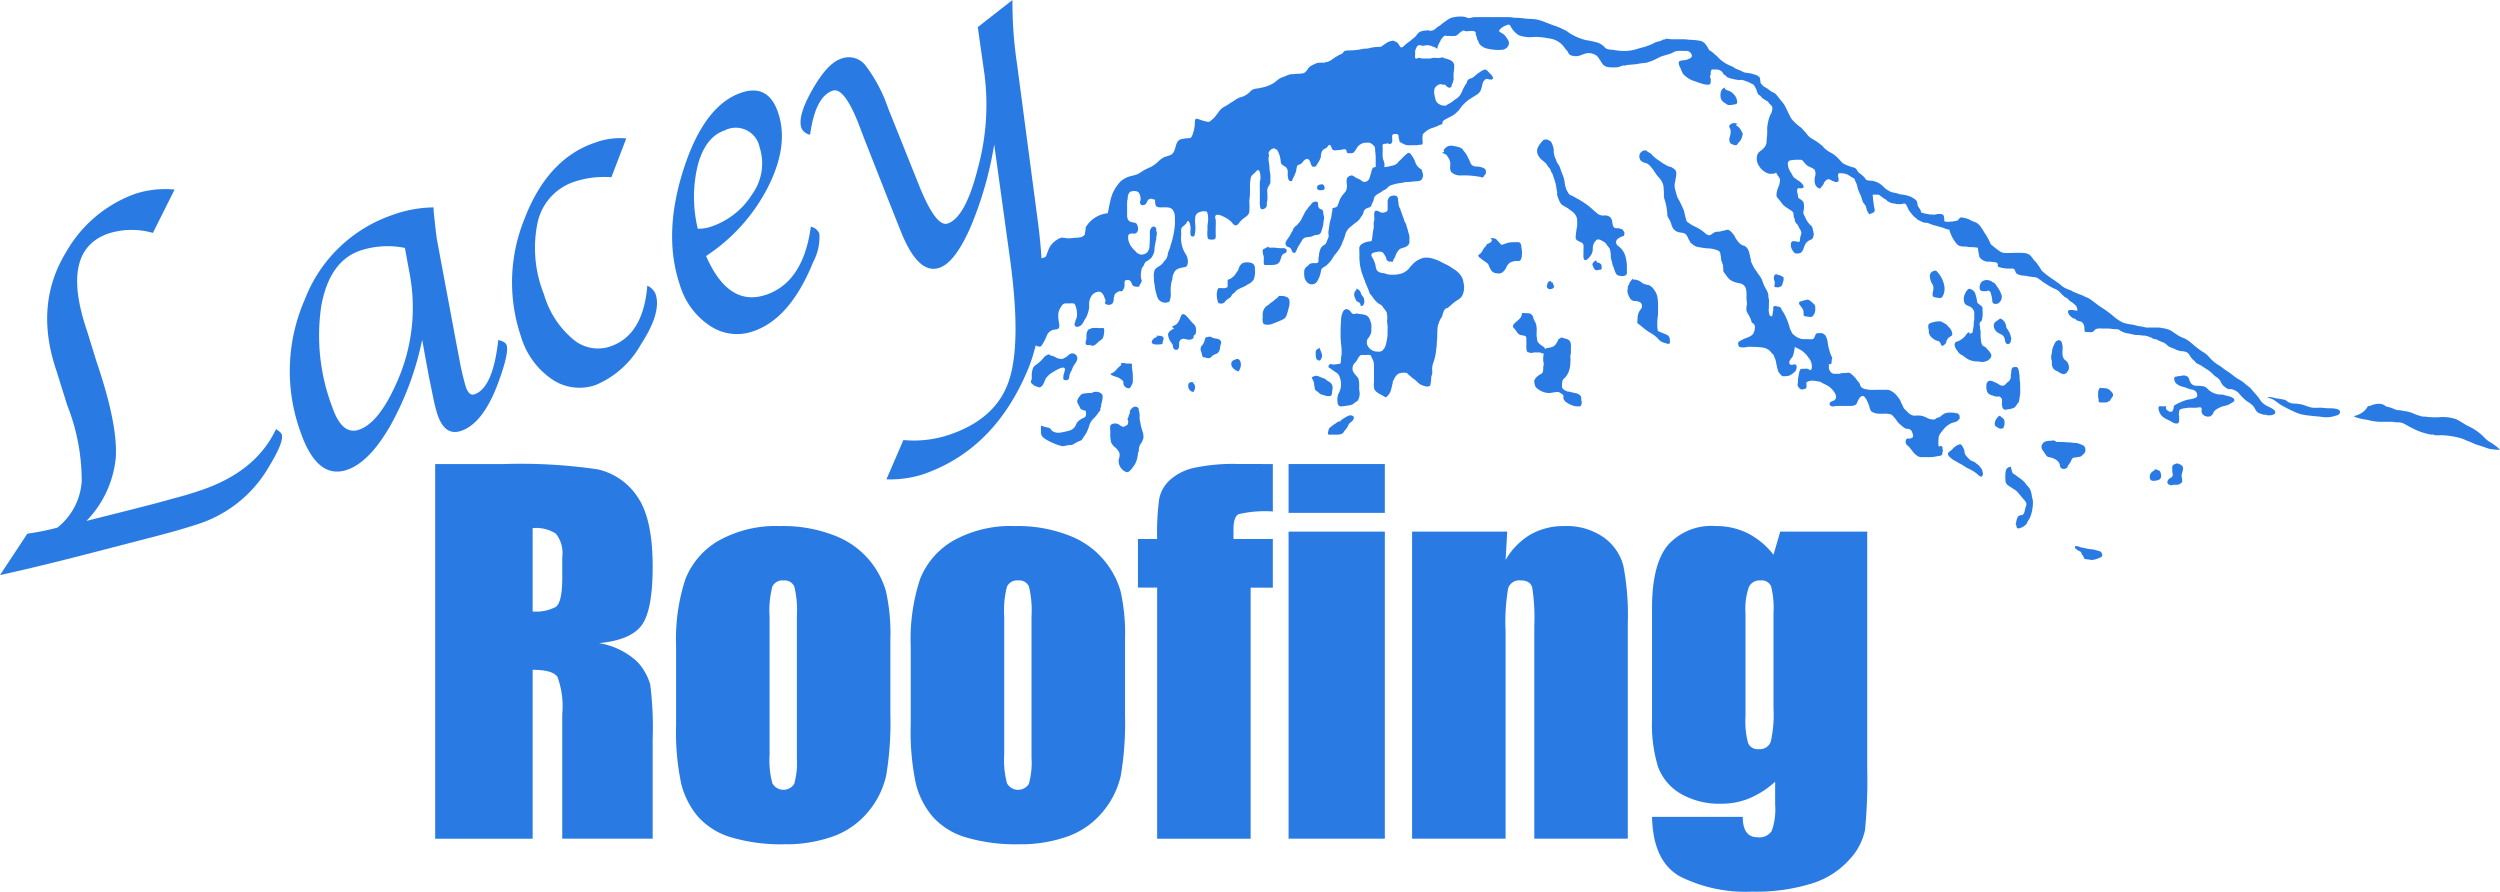
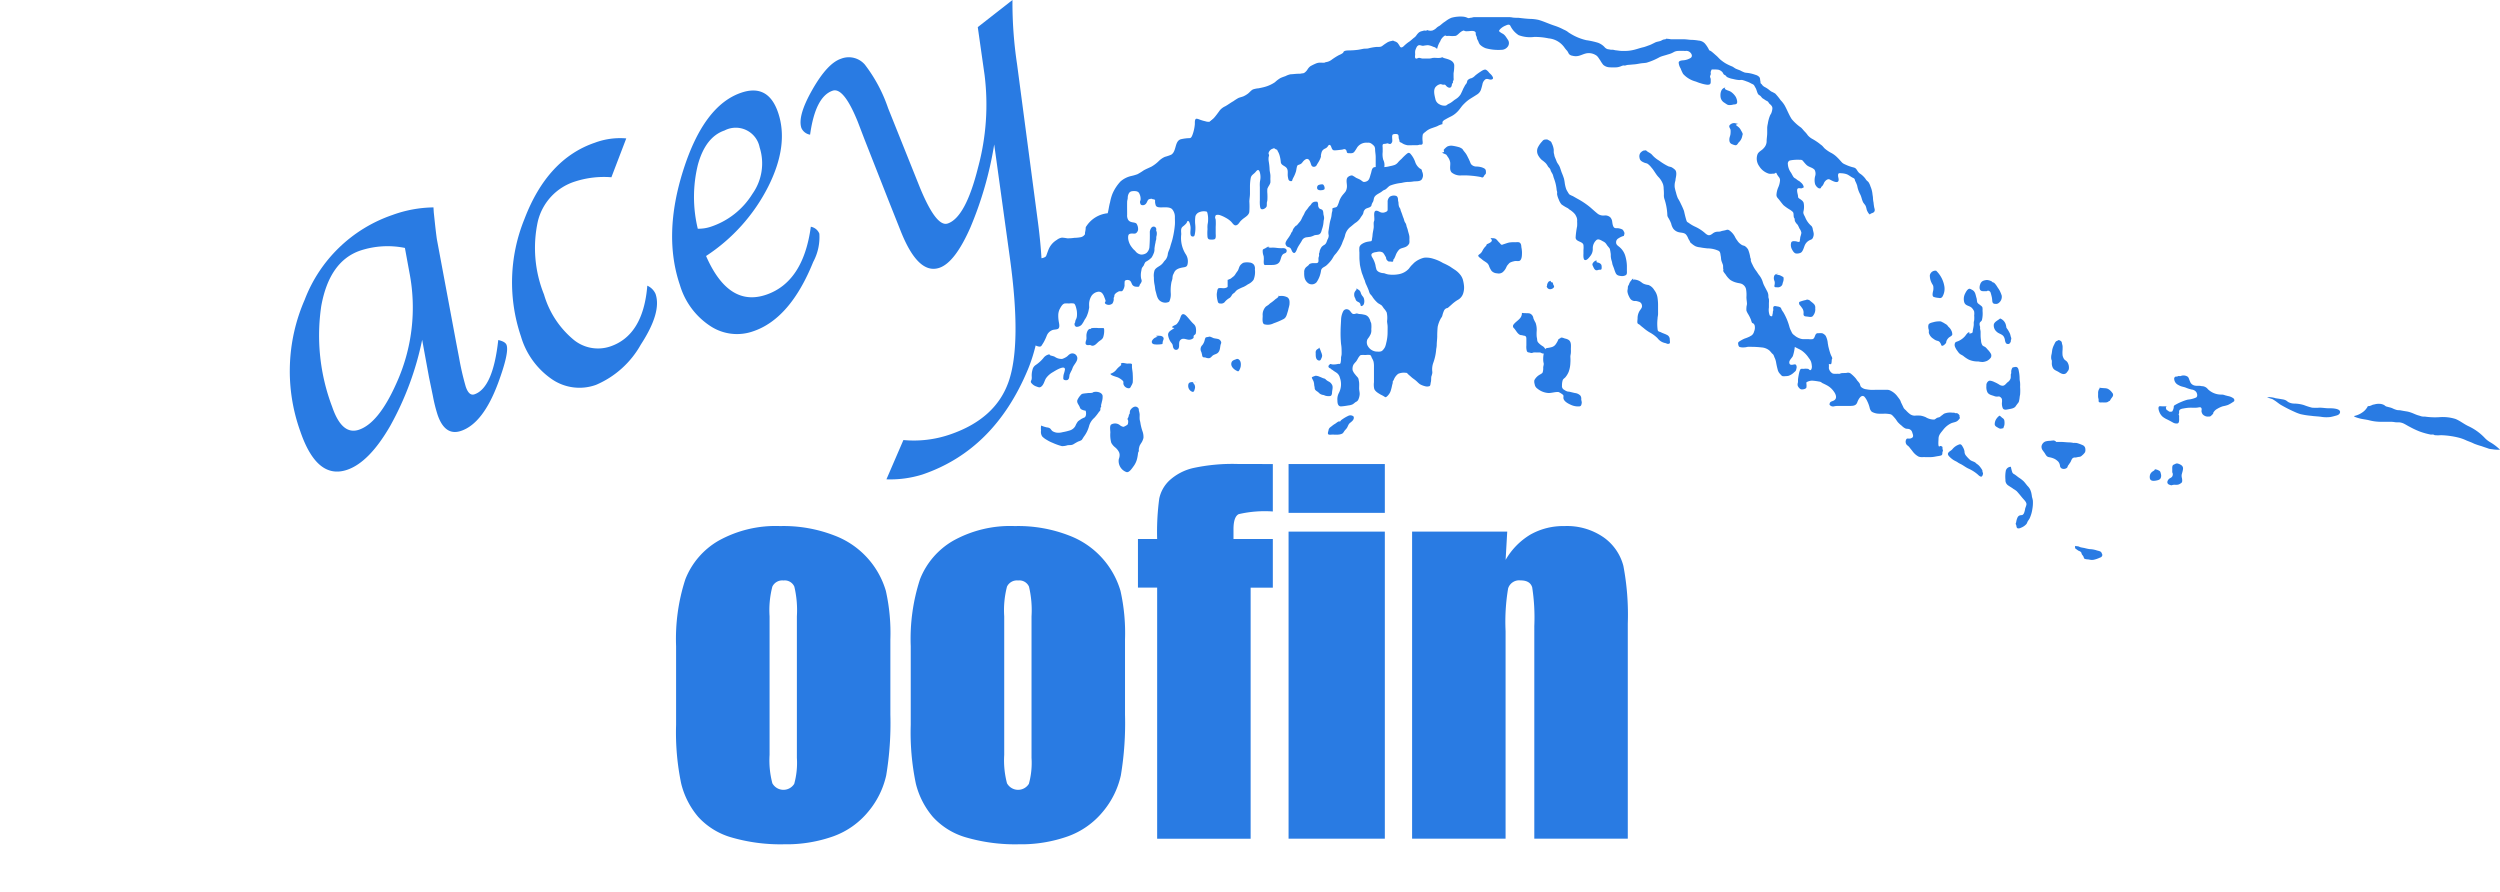
<svg xmlns="http://www.w3.org/2000/svg" id="logo" width="236.54" height="84.367" viewBox="0 0 236.54 84.367">
  <defs>
    <clipPath id="clip-path">
      <rect id="Rectangle_210" data-name="Rectangle 210" width="236.54" height="84.367" fill="#297be3" />
    </clipPath>
  </defs>
  <g id="Group_170" data-name="Group 170" clip-path="url(#clip-path)">
-     <path id="Path_470" data-name="Path 470" d="M0,67.669l2.587-3.918a24,24,0,0,0,2.841-.571,6.107,6.107,0,0,0,2.3-4.347A19.319,19.319,0,0,0,6.361,51.6L5.339,48.334q-2.133-6.255.929-11.246A12.308,12.308,0,0,1,12.779,31.6a9.1,9.1,0,0,1,3.738-.406l-2.05,4.1a7.258,7.258,0,0,0-4.18.048Q5.63,36.931,8.232,44.56l.9,2.913q2.017,5.915,1.825,9.049a9.911,9.911,0,0,1-2.78,6.023l4.451-1.121,1.973-.509,2.368-.645q.94-.251,2.09-.643,5.18-1.766,7.056-5.769.477.305.541.493.235.69-1.2,3.049a12.027,12.027,0,0,1-6.4,5.335q-1.611.55-4.012,1.179L8.671,65.566Q3.694,66.86,0,67.669" transform="translate(0 -13.257)" fill="#297be3" />
    <path id="Path_471" data-name="Path 471" d="M60.255,46.683a28.5,28.5,0,0,1-3.019,8.141q-1.986,3.445-4.075,4.157-2.862.976-4.439-3.646A16.857,16.857,0,0,1,49.138,42.9a13.6,13.6,0,0,1,8.3-8.026,11.728,11.728,0,0,1,3.888-.719c.016.275.026.442.031.5l.127,1.194q.14,1.233.184,1.43l1.811,9.693.268,1.4a25.8,25.8,0,0,0,.633,2.747q.306.9.827.72,1.749-.6,2.248-5.134c.451.1.715.254.79.478q.25.732-.793,3.563Q66.03,54.591,63.938,55.3q-1.527.52-2.226-1.529a14.64,14.64,0,0,1-.445-1.787l-.361-1.745-.355-1.934ZM58.623,37.99a8.263,8.263,0,0,0-4.215.248q-2.93,1-3.7,5.25a19.023,19.023,0,0,0,1.033,9.536q.926,2.716,2.538,2.166,1.863-.634,3.531-4.375A17.3,17.3,0,0,0,59.058,40.36Z" transform="translate(-20.312 -14.532)" fill="#297be3" />
    <path id="Path_472" data-name="Path 472" d="M95.145,22.768l-1.407,3.679a8.877,8.877,0,0,0-3.436.4,5.238,5.238,0,0,0-3.528,3.795,11.8,11.8,0,0,0,.589,6.9,8.691,8.691,0,0,0,2.7,4.192,3.633,3.633,0,0,0,3.573.72q3.118-1.063,3.5-5.749a1.529,1.529,0,0,1,.781.784q.592,1.736-1.392,4.783a8.812,8.812,0,0,1-4.245,3.818,4.609,4.609,0,0,1-4.163-.53,7.448,7.448,0,0,1-2.936-4.055A15.906,15.906,0,0,1,85.51,30.4q2.17-5.691,6.667-7.224a6.836,6.836,0,0,1,2.968-.406" transform="translate(-35.89 -9.675)" fill="#297be3" />
    <path id="Path_473" data-name="Path 473" d="M123.825,27.8a1.069,1.069,0,0,1,.808.659,4.956,4.956,0,0,1-.582,2.673q-2.165,5.362-5.658,6.553a4.581,4.581,0,0,1-4.092-.5,7.006,7.006,0,0,1-2.858-3.859q-1.627-4.77.317-10.885t5.478-7.321q2.552-.871,3.487,1.869,1.049,3.075-.933,7.02a17.038,17.038,0,0,1-5.878,6.559q2.13,4.877,5.687,3.665,3.515-1.2,4.226-6.438m-10.7.192a3.626,3.626,0,0,0,1.18-.169,7.349,7.349,0,0,0,4-3.138,4.967,4.967,0,0,0,.676-4.387,2.3,2.3,0,0,0-3.324-1.6q-1.8.614-2.522,3.253a12.8,12.8,0,0,0-.007,6.04" transform="translate(-47.109 -6.347)" fill="#297be3" />
    <path id="Path_474" data-name="Path 474" d="M150.178,13.668a34.158,34.158,0,0,1-2.26,7.869q-1.457,3.3-2.923,3.8-2.009.685-3.659-3.463L140.2,19.018l-2.289-5.82-.64-1.672q-1.336-3.3-2.382-2.943-1.632.557-2.131,4.16a1.091,1.091,0,0,1-.822-.631q-.385-1.13,1.033-3.622t2.7-2.927a2.007,2.007,0,0,1,2.267.546,14.278,14.278,0,0,1,2.2,4.119l2.881,7.19q1.636,4.113,2.764,3.728,1.691-.576,2.873-5.313a22.742,22.742,0,0,0,.615-8.721l-.646-4.544L151.906,0a38.9,38.9,0,0,0,.433,6.062l1.981,14.986q1.157,8.8-.954,13.91-3.171,7.615-9.97,9.935a10.2,10.2,0,0,1-3.416.46l1.606-3.718a10.52,10.52,0,0,0,4.4-.522q4.354-1.485,5.57-5.047t.117-11.579Z" transform="translate(-56.11)" fill="#297be3" />
-     <path id="Path_475" data-name="Path 475" d="M71.678,76.431H78.2a49.844,49.844,0,0,1,8.834.5A6.082,6.082,0,0,1,90.8,79.507q1.455,2.069,1.456,6.6,0,4.139-1.029,5.561t-4.051,1.708a6.929,6.929,0,0,1,3.679,1.816,5.443,5.443,0,0,1,1.171,2.092,33.1,33.1,0,0,1,.23,5.244v9.349H83.7V100.1a8.124,8.124,0,0,0-.449-3.525Q82.8,95.9,80.9,95.9v15.982H71.678ZM80.9,82.5v7.882a4.06,4.06,0,0,0,2.178-.426q.625-.428.624-2.771V85.233a2.959,2.959,0,0,0-.6-2.212,3.428,3.428,0,0,0-2.2-.526" transform="translate(-30.503 -32.525)" fill="#297be3" />
    <path id="Path_476" data-name="Path 476" d="M131.631,97.374v7.115a29.994,29.994,0,0,1-.394,5.747,8.062,8.062,0,0,1-1.685,3.415A7.614,7.614,0,0,1,126.234,116a13.256,13.256,0,0,1-4.652.755,16.626,16.626,0,0,1-4.97-.645,6.772,6.772,0,0,1-3.163-1.949,7.69,7.69,0,0,1-1.61-3.153,23.7,23.7,0,0,1-.482-5.55V98.009a18.217,18.217,0,0,1,.876-6.327,7.277,7.277,0,0,1,3.153-3.656,11.1,11.1,0,0,1,5.824-1.379,13.287,13.287,0,0,1,5.112.887,8.013,8.013,0,0,1,4.882,5.244,18.224,18.224,0,0,1,.427,4.6m-8.845-2.19a9.659,9.659,0,0,0-.241-2.813.994.994,0,0,0-1.029-.58,1.037,1.037,0,0,0-1.051.58,8.87,8.87,0,0,0-.263,2.813V108.3a8.488,8.488,0,0,0,.263,2.682,1.2,1.2,0,0,0,2.069.055,7.421,7.421,0,0,0,.252-2.452Z" transform="translate(-47.388 -36.872)" fill="#297be3" />
    <path id="Path_477" data-name="Path 477" d="M170.279,97.374v7.115a29.993,29.993,0,0,1-.394,5.747,8.062,8.062,0,0,1-1.685,3.415A7.614,7.614,0,0,1,164.882,116a13.256,13.256,0,0,1-4.652.755,16.627,16.627,0,0,1-4.97-.645,6.772,6.772,0,0,1-3.163-1.949,7.69,7.69,0,0,1-1.61-3.153,23.7,23.7,0,0,1-.482-5.55V98.009a18.217,18.217,0,0,1,.876-6.327,7.277,7.277,0,0,1,3.153-3.656,11.1,11.1,0,0,1,5.824-1.379,13.287,13.287,0,0,1,5.112.887,8.013,8.013,0,0,1,4.882,5.244,18.223,18.223,0,0,1,.427,4.6m-8.845-2.19a9.659,9.659,0,0,0-.241-2.813.994.994,0,0,0-1.029-.58,1.037,1.037,0,0,0-1.051.58,8.87,8.87,0,0,0-.263,2.813V108.3a8.488,8.488,0,0,0,.263,2.682,1.2,1.2,0,0,0,2.069.055,7.421,7.421,0,0,0,.252-2.452Z" transform="translate(-63.835 -36.872)" fill="#297be3" />
    <path id="Path_478" data-name="Path 478" d="M200.189,76.431v4.488a10.919,10.919,0,0,0-3.23.253q-.492.251-.492,1.434v.92h3.722v4.6h-2.1v23.755h-8.845V88.122h-1.817v-4.6h1.817a23.547,23.547,0,0,1,.2-3.832,3.287,3.287,0,0,1,.974-1.719,5.016,5.016,0,0,1,2.178-1.149,17.516,17.516,0,0,1,4.357-.394Z" transform="translate(-79.759 -32.525)" fill="#297be3" />
    <path id="Path_479" data-name="Path 479" d="M221.344,81.05h-9.108V76.431h9.108Zm0,30.827h-9.108V82.824h9.108Z" transform="translate(-90.317 -32.525)" fill="#297be3" />
    <path id="Path_480" data-name="Path 480" d="M241.585,87.171l-.153,2.676a6.634,6.634,0,0,1,2.354-2.4,6.311,6.311,0,0,1,3.207-.8,6.083,6.083,0,0,1,3.722,1.073,4.774,4.774,0,0,1,1.861,2.7,24.752,24.752,0,0,1,.416,5.441v20.361h-8.845V96.1a18.671,18.671,0,0,0-.2-3.656q-.2-.657-1.094-.657a1.1,1.1,0,0,0-1.183.755,19.009,19.009,0,0,0-.241,4.04v19.639h-8.845V87.171Z" transform="translate(-98.977 -36.872)" fill="#297be3" />
-     <path id="Path_481" data-name="Path 481" d="M292.46,87.171v22.375a49.5,49.5,0,0,1-.208,5.857,5.835,5.835,0,0,1-1.478,2.8,7.926,7.926,0,0,1-3.536,2.255,17.8,17.8,0,0,1-5.7.778,13.867,13.867,0,0,1-6.787-1.434q-2.562-1.434-2.65-5.638h8.583q0,1.926,1.4,1.927a1.39,1.39,0,0,0,1.336-.592,5.98,5.98,0,0,0,.329-2.476v-2.192a8.407,8.407,0,0,1-2.4,1.558,6.763,6.763,0,0,1-2.638.527,7.311,7.311,0,0,1-3.93-.963,4.933,4.933,0,0,1-2.113-2.529,13.6,13.6,0,0,1-.569-4.455V94.417q0-4.139,1.489-5.955a5.518,5.518,0,0,1,4.532-1.817,6.713,6.713,0,0,1,3.032.681,7.2,7.2,0,0,1,2.441,2.039l.635-2.194Zm-8.867,7.707a8.4,8.4,0,0,0-.23-2.54.981.981,0,0,0-1.018-.547,1.117,1.117,0,0,0-1.084.624,6.259,6.259,0,0,0-.317,2.463v9.765a8.146,8.146,0,0,0,.241,2.529.974.974,0,0,0,1.007.58,1.086,1.086,0,0,0,1.139-.7,11.563,11.563,0,0,0,.263-3.175Z" transform="translate(-115.791 -36.872)" fill="#297be3" />
    <path id="Path_482" data-name="Path 482" d="M171.549,58.295a.889.889,0,0,0-.581.363,3.4,3.4,0,0,1-.737.661.7.7,0,0,0-.286.434,1.913,1.913,0,0,0-.073.656.94.94,0,0,1-.016.276c-.028.1-.109.165-.042.294a1,1,0,0,0,.53.371c.165.064.279.111.418.008.262-.2.3-.54.461-.8a2,2,0,0,1,.677-.591c.175-.11,1.15-.726,1.114-.219a2.887,2.887,0,0,1-.094.367,1.052,1.052,0,0,0-.057.291c0,.125-.04.236.068.3a.428.428,0,0,0,.315.02c.21-.1.161-.354.214-.53a4.034,4.034,0,0,1,.2-.408c.047-.105.078-.223.134-.329.18-.335.594-.7.275-1.093a.469.469,0,0,0-.621-.071c-.114.071-.175.172-.288.24a1.728,1.728,0,0,1-.4.193,1.086,1.086,0,0,1-.711-.2c-.249-.121-.5-.091-.492-.237" transform="translate(-72.253 -24.771)" fill="#297be3" />
    <path id="Path_483" data-name="Path 483" d="M179.252,54.1c-.252.005-.356.389-.367.584-.006.121.01.244,0,.364s-.064.21-.078.328c-.018.154.016.227.162.261.088.021.189-.018.281,0,.06.012.123.061.182.064.285.013.468-.294.676-.44.17-.119.331-.213.381-.432a1.948,1.948,0,0,0,.073-.658c-.02-.171-.048-.147-.221-.144-.109,0-.219,0-.328,0a2.741,2.741,0,0,0-.68.013c0,.02-.009.04-.013.06" transform="translate(-76.091 -22.986)" fill="#297be3" />
    <path id="Path_484" data-name="Path 484" d="M183.911,59.983c-.075.058-.142.124-.216.182a2.063,2.063,0,0,0-.267.287,1.162,1.162,0,0,1-.528.35c0,.166.588.287.734.361a1.693,1.693,0,0,1,.432.3c.1.111.038.178.061.311a.543.543,0,0,0,.477.4c.161.007.192-.084.255-.216a1.174,1.174,0,0,0,.149-.327,5.644,5.644,0,0,0,0-.75c0-.285-.081-.543-.073-.822,0-.137.031-.186-.106-.219a1.374,1.374,0,0,0-.3,0c-.248,0-.437-.138-.668,0l.048,0" transform="translate(-77.833 -25.438)" fill="#297be3" />
    <path id="Path_485" data-name="Path 485" d="M176.406,64.554c-.088.115-.387.078-.492.091-.151.018-.312.031-.46.055a.36.36,0,0,0-.269.164,1.52,1.52,0,0,0-.3.462c-.06.244.128.408.213.61.063.148.066.205.219.279a1.128,1.128,0,0,0,.354.1c.065.183.073.529-.1.639a2.676,2.676,0,0,0-.322.152c-.092.073-.211.139-.3.218a1.82,1.82,0,0,0-.249.439.915.915,0,0,1-.586.438,5.187,5.187,0,0,1-.62.146,1.436,1.436,0,0,1-.62.037,1.284,1.284,0,0,1-.291-.107c-.136-.075-.169-.186-.272-.28a.587.587,0,0,0-.306-.1,3.128,3.128,0,0,1-.543-.177,1.688,1.688,0,0,0-.009.485.755.755,0,0,0,.115.55,1.8,1.8,0,0,0,.431.323,3.336,3.336,0,0,0,.548.277,5.307,5.307,0,0,0,.875.312,1.5,1.5,0,0,0,.527-.08c.244-.038.379.022.6-.115a4.778,4.778,0,0,1,.434-.246,1.074,1.074,0,0,0,.319-.142,2.777,2.777,0,0,0,.179-.279,2.936,2.936,0,0,0,.527-1.074,1.6,1.6,0,0,1,.49-.744,4.725,4.725,0,0,0,.421-.534c.032-.048.11-.11.132-.161.034-.082.007-.173.031-.259.007-.025.052-.048.06-.085s-.016-.1-.008-.15c.02-.115.059-.211.075-.328a1.56,1.56,0,0,0,.068-.577c-.07-.337-.606-.434-.9-.322.036.02.072.04.036-.013" transform="translate(-72.954 -27.457)" fill="#297be3" />
    <path id="Path_486" data-name="Path 486" d="M184.469,68.147c.1.075.09.256.074.367-.018.135-.041.175-.184.247a1.156,1.156,0,0,1-.251.124.736.736,0,0,1-.368-.181.73.73,0,0,0-.809-.031c-.149.142-.066.552-.066.754a2.762,2.762,0,0,0,.087.965,1.391,1.391,0,0,0,.367.434,1.385,1.385,0,0,1,.368.458.681.681,0,0,1,.053.328,1.047,1.047,0,0,1-.076.325,1.112,1.112,0,0,0,.733,1.23c.256.065.539-.384.672-.565a1.951,1.951,0,0,0,.33-.718,4.387,4.387,0,0,0,.087-.528c.012-.068.059-.115.071-.181s-.008-.122,0-.182a2.223,2.223,0,0,1,.082-.328,3.367,3.367,0,0,1,.2-.329,1.674,1.674,0,0,0,.158-.4,1.552,1.552,0,0,0-.1-.656,4.95,4.95,0,0,1-.183-.73c-.013-.143-.065-.259-.075-.4s0-.3,0-.441a1.935,1.935,0,0,0-.075-.359c-.017-.134.009-.176-.09-.275-.234-.233-.542-.034-.7.2-.088.133-.053.233-.084.368-.013.057-.061.062-.071.112a.773.773,0,0,1-.152.395" transform="translate(-77.808 -28.498)" fill="#297be3" />
    <path id="Path_487" data-name="Path 487" d="M196.142,62.915c-.284.005-.437.049-.437.365a.582.582,0,0,0,.292.51c.226.14.276-.016.327-.219a.513.513,0,0,0-.195-.6.472.472,0,0,1,.377-.053" transform="translate(-83.282 -26.766)" fill="#297be3" />
    <path id="Path_488" data-name="Path 488" d="M203.316,59.115c-.208.1-.458.111-.513.4-.061.318.241.591.5.717.111.055.155.094.235-.016a1.3,1.3,0,0,0,.148-.37c.046-.277.023-.614-.271-.734l.048.005" transform="translate(-86.299 -25.154)" fill="#297be3" />
    <path id="Path_489" data-name="Path 489" d="M198.249,55.511c-.094.078-.105.254-.146.365a1.191,1.191,0,0,1-.19.364.534.534,0,0,0-.1.653,2.486,2.486,0,0,1,.088.37c.055.188.163.123.318.16a.693.693,0,0,0,.323.061c.153-.025.215-.128.319-.225.154-.142.375-.146.52-.286.209-.2.195-.478.25-.733.035-.161.114-.2.025-.366a.415.415,0,0,0-.313-.219c-.127-.029-.27-.04-.395-.078a2.178,2.178,0,0,0-.334-.139" transform="translate(-84.149 -23.592)" fill="#297be3" />
    <path id="Path_490" data-name="Path 490" d="M192.982,53.062c-.252.191-.634.315-.586.692a1.608,1.608,0,0,0,.2.551c.057.1.153.189.2.285.063.119.033.244.107.367a.267.267,0,0,0,.368.133c.322-.18.009-.691.324-.936.273-.212.581.059.878,0A.573.573,0,0,0,194.79,54c.039-.062-.005-.142.027-.209.045-.091.154-.1.192-.213a1.3,1.3,0,0,0,.017-.476.649.649,0,0,0-.223-.438c-.217-.2-.391-.439-.584-.65-.1-.111-.267-.3-.436-.268s-.218.336-.29.481a1.56,1.56,0,0,1-.292.458c-.105.1-.418.167-.437.308" transform="translate(-81.872 -22.018)" fill="#297be3" />
    <path id="Path_491" data-name="Path 491" d="M190.089,55.453c-.212.071-.538.408-.3.6.149.121.624.074.809.053s.113-.051.141-.221c.021-.132.149-.28.062-.422-.128-.207-.462-.155-.663-.166-.011.07.045.1.168.078" transform="translate(-80.73 -23.534)" fill="#297be3" />
    <path id="Path_492" data-name="Path 492" d="M209.47,48.689c.024.155-.2.265-.306.347a3.69,3.69,0,0,1-.4.321,1.04,1.04,0,0,0-.21.175,3.326,3.326,0,0,1-.276.187,1.094,1.094,0,0,0-.31.879c0,.212-.078.691.14.8A1.2,1.2,0,0,0,209,51.31a6.99,6.99,0,0,0,.938-.4c.244-.13.3-.377.375-.625a2.981,2.981,0,0,0,.1-.377,3.227,3.227,0,0,0,.09-.375c.014-.256.032-.495-.177-.668a1.2,1.2,0,0,0-.79-.128c.01,0,.02,0-.063-.047" transform="translate(-88.497 -20.72)" fill="#297be3" />
    <path id="Path_493" data-name="Path 493" d="M201.436,44.856c0,.16,0,.319,0,.479,0,.107.03.178-.054.236a.7.7,0,0,1-.349.082c-.115,0-.409-.052-.5.032a.479.479,0,0,0-.081.238,2.5,2.5,0,0,0-.045.288,2.455,2.455,0,0,0,.069.587c.049.228.079.308.312.307a.441.441,0,0,0,.417-.2,1.686,1.686,0,0,1,.241-.219c.075-.061.175-.1.243-.168a1.205,1.205,0,0,0,.165-.241c.074-.114.2-.159.285-.256a.887.887,0,0,1,.23-.223,4.919,4.919,0,0,1,.587-.275,2.772,2.772,0,0,0,.4-.239,1.335,1.335,0,0,0,.53-.422,1.938,1.938,0,0,0,.128-.985.647.647,0,0,0-.08-.429.567.567,0,0,0-.434-.225,1.4,1.4,0,0,0-.583.026.924.924,0,0,0-.306.263c-.107.155-.127.364-.232.51-.072.1-.141.194-.207.3a.8.8,0,0,1-.217.246c-.081.058-.16.133-.245.187-.064.04-.148.044-.207.092.01,0,.021.007-.063.011" transform="translate(-85.282 -18.384)" fill="#297be3" />
    <path id="Path_494" data-name="Path 494" d="M208.579,40.543l-.008.038a.986.986,0,0,0-.356.163c-.082.049-.211.063-.246.17a1.284,1.284,0,0,0,.086.564,2.108,2.108,0,0,1,.01.466c0,.1-.019.334.09.38a.693.693,0,0,0,.188,0h.284c.318,0,.693.022.907-.257.171-.223.147-.614.389-.785.107-.075.259-.066.3-.221a.234.234,0,0,0-.1-.28.581.581,0,0,0-.327-.047,3.425,3.425,0,0,1-.576-.036,2.66,2.66,0,0,0-.464-.011l-.135,0a.063.063,0,0,1-.052-.039c-.056-.013-.119,0-.153-.046l.07-.011" transform="translate(-88.495 -17.253)" fill="#297be3" />
    <path id="Path_495" data-name="Path 495" d="M212.385,36.018a.6.6,0,0,0-.15.244,3.523,3.523,0,0,1-.292.457c-.087.126-.24.336-.211.5a.447.447,0,0,0,.136.23c.083.07.2.064.286.127.151.109.146.344.305.46.2.148.322-.252.381-.387.115-.264.3-.49.437-.743a.555.555,0,0,1,.477-.325c.11-.017.218-.028.329-.044a1.553,1.553,0,0,0,.352-.13c.176-.074.388-.015.538-.138s.161-.323.221-.482a2.6,2.6,0,0,0,.139-.705c.01-.118.048-.2.048-.327a.989.989,0,0,0-.048-.277c-.038-.156,0-.4-.148-.506-.064-.045-.157-.053-.226-.1a.443.443,0,0,1-.142-.318.662.662,0,0,0-.033-.245c-.047-.106-.039-.094-.162-.093a.474.474,0,0,0-.467.245.932.932,0,0,1-.164.182c-.092.1-.157.223-.249.326a1.173,1.173,0,0,0-.231.371c-.052.127-.141.246-.2.377a2.769,2.769,0,0,1-.138.277,1.65,1.65,0,0,1-.177.222,2.72,2.72,0,0,1-.2.236c-.024.022-.059.025-.084.044a.781.781,0,0,0-.14.154.739.739,0,0,0-.186.373" transform="translate(-90.101 -14.132)" fill="#297be3" />
    <path id="Path_496" data-name="Path 496" d="M217.359,30.36c-.191.023-.389.047-.423.256s.092.3.283.306c.119,0,.4-.009.425-.139s-.052-.392-.191-.422" transform="translate(-92.315 -12.92)" fill="#297be3" />
    <path id="Path_497" data-name="Path 497" d="M219.363,27.307a.592.592,0,0,0-.475.226c-.148.284.022.663-.044.966a.926.926,0,0,1-.1.306c-.115.172-.276.315-.389.491a1.88,1.88,0,0,0-.215.421,3.568,3.568,0,0,1-.146.4c-.055.115-.076.172-.2.209-.078.024-.283.056-.308.114-.018.04.005.121,0,.167a.729.729,0,0,1-.037.164c-.033.132-.038.264-.06.4-.033.2-.111.4-.149.6-.05.263-.079.527-.125.786a1.145,1.145,0,0,0,.02.421.716.716,0,0,1-.106.377c-.082.183-.107.391-.291.512a1.141,1.141,0,0,0-.27.2,1.441,1.441,0,0,0-.165.318.447.447,0,0,0-.033.164c-.009.06-.038.1-.051.161s.016.146,0,.215-.041.12-.051.186c-.026.188.083.464-.184.492-.1.01-.2,0-.3,0a.821.821,0,0,0-.354.08c-.05.032-.069.087-.113.126s-.088.071-.132.111a.6.6,0,0,0-.269.56,2.048,2.048,0,0,0,.025.457.9.9,0,0,0,.359.573.6.6,0,0,0,.788-.1,2.578,2.578,0,0,0,.422-1.106c.057-.288.317-.312.517-.49a3.37,3.37,0,0,0,.487-.537c.1-.137.168-.295.272-.427.08-.1.171-.183.243-.295a3.376,3.376,0,0,0,.466-.8c.079-.248.212-.478.275-.731a1.428,1.428,0,0,1,.513-.842c.16-.119.3-.255.456-.372a1.578,1.578,0,0,0,.489-.469c.076-.149.2-.261.263-.419.033-.078.034-.165.065-.236a.815.815,0,0,1,.095-.14c.14-.177.431-.147.588-.324.05-.056.045-.118.066-.188a1.357,1.357,0,0,1,.12-.233c.069-.137.061-.291.125-.423.114-.237.439-.36.646-.5.077-.051.141-.117.223-.162.06-.033.127-.049.184-.087.159-.1.265-.267.434-.356a4.036,4.036,0,0,1,1.09-.257,3.355,3.355,0,0,1,.582-.095,2.739,2.739,0,0,0,.5-.035c.265-.053.665.041.846-.225a.9.9,0,0,0,.1-.3.939.939,0,0,0-.092-.446.439.439,0,0,0-.047-.163c-.043-.053-.114-.071-.172-.112a1.268,1.268,0,0,1-.406-.542,2.347,2.347,0,0,0-.465-.832c-.162-.166-.248-.086-.412.047a5.634,5.634,0,0,0-.443.434,3.421,3.421,0,0,0-.3.292.85.85,0,0,1-.331.271,2.854,2.854,0,0,1-.464.121,2.508,2.508,0,0,1-.551.088c-.283,0-.57-.014-.853,0-.327.015-.314.4-.4.631-.075.217-.115.558-.329.682a.658.658,0,0,1-.33.094c-.114-.018-.214-.13-.312-.191-.14-.087-.29-.137-.434-.21a2.135,2.135,0,0,0-.352-.21" transform="translate(-91.417 -10.709)" fill="#297be3" />
    <path id="Path_498" data-name="Path 498" d="M216.432,61.885a1,1,0,0,1,.383.1c.111.038.216.091.325.135a1.241,1.241,0,0,1,.172.053.629.629,0,0,1,.1.091,1.131,1.131,0,0,0,.279.18.713.713,0,0,1,.279.28c.137.22.02.512.011.749a.451.451,0,0,1-.09.295c-.1.076-.342.045-.449.029s-.19-.07-.279-.091a.723.723,0,0,1-.329-.118c-.075-.057-.133-.131-.211-.186a1.291,1.291,0,0,1-.185-.135.312.312,0,0,1-.1-.238c-.008-.1-.038-.182-.047-.28a1.1,1.1,0,0,0-.075-.371c-.041-.08-.08-.152-.118-.232-.056-.117-.059-.131.333-.263" transform="translate(-91.949 -26.334)" fill="#297be3" />
    <path id="Path_499" data-name="Path 499" d="M219.848,69.012c-.074-.134-.361.144-.446.189a1.8,1.8,0,0,0-.3.209c-.073.06-.154.109-.221.175a.444.444,0,0,0-.115.269c-.021.084-.085.243-.03.331s.311.044.4.044c.19,0,.388.02.575,0a.992.992,0,0,0,.371-.1.639.639,0,0,0,.162-.2c.074-.113.172-.2.252-.306.1-.137.145-.356.277-.472s.36-.258.387-.463c.019-.148-.014-.192-.142-.248a.459.459,0,0,0-.374.013,3.674,3.674,0,0,0-.684.415l.028-.041" transform="translate(-93.072 -29.109)" fill="#297be3" />
    <path id="Path_500" data-name="Path 500" d="M219.022,48.556c.013.065.175.141.23.186.1.083.223.15.332.225a.783.783,0,0,1,.326.48,1.793,1.793,0,0,1-.111,1.472,1.286,1.286,0,0,0-.122.68c0,.226.034.546.328.561a5.829,5.829,0,0,0,.7-.092,1.238,1.238,0,0,0,.4-.1c.107-.053.2-.157.3-.221a.485.485,0,0,0,.236-.2,1.5,1.5,0,0,0,.142-.518c.013-.2-.052-.378-.051-.573,0-.176.014-.358,0-.533-.007-.1-.033-.194-.048-.29a.388.388,0,0,0-.094-.221c-.074-.091-.164-.176-.234-.278a1.274,1.274,0,0,1-.237-.388.861.861,0,0,1,.076-.537,2.062,2.062,0,0,1,.217-.263c.138-.151.2-.349.331-.511.077-.1.111-.134.229-.14.136-.007.275,0,.411,0a1.288,1.288,0,0,1,.379,0c.106.046.134.2.184.3a1.223,1.223,0,0,1,.153.348,2.188,2.188,0,0,1,.036.479V49.87a1.788,1.788,0,0,0,.029.636c.106.261.392.406.618.544a2.424,2.424,0,0,1,.429.246c.029-.029.056-.012.091-.032a.952.952,0,0,0,.192-.183,1.138,1.138,0,0,0,.221-.382,4.5,4.5,0,0,0,.139-.553c.02-.078.048-.155.06-.234a.317.317,0,0,1,.006-.129.575.575,0,0,1,.077-.105,1.269,1.269,0,0,1,.429-.6,1.331,1.331,0,0,1,.693-.1c.167,0,.145.04.252.141s.215.184.318.281.246.183.365.281c.055.045.107.093.161.14a2.225,2.225,0,0,0,.268.237,1.97,1.97,0,0,0,.518.2.673.673,0,0,0,.4-.022c.093-.066.082-.256.111-.356.055-.19.016-.377.057-.565,0-.022.029-.067.036-.1.01-.049.024-.093.037-.141a.6.6,0,0,0,.009-.228,1.81,1.81,0,0,1,.091-.794,4.813,4.813,0,0,0,.283-1.321,2.479,2.479,0,0,0,.048-.341c0-.277.038-.542.048-.814a8.808,8.808,0,0,1,.043-.948,2.8,2.8,0,0,1,.248-.7c.052-.121.141-.2.186-.33a2.455,2.455,0,0,1,.188-.547.538.538,0,0,1,.173-.163c.048-.025.1-.021.143-.042a1.164,1.164,0,0,0,.177-.146c.146-.115.271-.25.423-.365a2.851,2.851,0,0,1,.43-.29,1.058,1.058,0,0,0,.433-.546,1.8,1.8,0,0,0,.083-.808,3.629,3.629,0,0,0-.106-.543,1.45,1.45,0,0,0-.2-.392,2.2,2.2,0,0,0-.6-.553c-.133-.088-.267-.174-.4-.268a5.716,5.716,0,0,0-.672-.341,3.948,3.948,0,0,0-.944-.412,2.14,2.14,0,0,0-.838-.093,2.279,2.279,0,0,0-.882.422c-.1.076-.185.184-.283.271a2.807,2.807,0,0,0-.277.338,1.7,1.7,0,0,1-.893.517,3.067,3.067,0,0,1-1.062.037,1.708,1.708,0,0,1-.343-.1c-.1-.031-.19-.02-.283-.043a1.092,1.092,0,0,1-.24-.081.582.582,0,0,1-.237-.2,2.5,2.5,0,0,1-.115-.473,2.452,2.452,0,0,0-.257-.641c-.1-.169-.228-.369.01-.492a.833.833,0,0,1,.282-.08c.1-.011.177-.042.278-.047a.722.722,0,0,1,.33.055c.146.068.236.29.318.417a.322.322,0,0,1,.054.183.425.425,0,0,0,.156.223c.072.07.121.059.221.057.08,0,.217.046.27-.006.033-.032.02-.14.045-.186s.051-.052.071-.085a3.06,3.06,0,0,0,.164-.38,1.607,1.607,0,0,1,.3-.466c.134-.137.38-.161.548-.233a.7.7,0,0,0,.415-.373,1.057,1.057,0,0,0,.009-.316,2.533,2.533,0,0,0,0-.317c-.026-.207-.107-.41-.151-.614-.027-.126-.08-.242-.116-.356a1.657,1.657,0,0,0-.056-.225c-.037-.075-.095-.145-.13-.227-.047-.11-.059-.226-.106-.33-.062-.137-.1-.284-.153-.427-.029-.08-.061-.158-.092-.238s-.035-.156-.069-.229a1.844,1.844,0,0,1-.1-.173,1.077,1.077,0,0,1-.056-.338c0-.119-.05-.209-.047-.328,0-.164-.056-.354-.233-.376a.709.709,0,0,0-.528.082.613.613,0,0,0-.221.515c0,.222,0,.445,0,.668,0,.128-.012.19-.14.248a.826.826,0,0,1-.233.081.731.731,0,0,1-.235-.011c-.15-.037-.267-.149-.426-.167-.314-.036-.229.448-.229.651a1.889,1.889,0,0,1,0,.255c-.009.07-.042.11-.051.18-.024.175.015.361-.008.536s-.057.321-.084.482-.023.31-.057.462c-.018.079-.012.236-.068.292-.04.041-.054.024-.106.034-.068.014-.139.02-.21.034a1.445,1.445,0,0,0-.634.256.523.523,0,0,0-.19.267,2.649,2.649,0,0,0,0,.5c0,.165,0,.33,0,.494,0,.217.03.419.044.632a5.448,5.448,0,0,0,.142.638c.041.213.145.4.2.6a2.837,2.837,0,0,0,.12.28,2.628,2.628,0,0,0,.1.317c.1.2.188.415.274.626a2.319,2.319,0,0,0,.1.291,1.821,1.821,0,0,0,.178.21c.07.088.117.192.192.276a2.791,2.791,0,0,0,.416.438,3.185,3.185,0,0,1,.342.21,2.3,2.3,0,0,1,.19.264,1.741,1.741,0,0,1,.284.4,2.3,2.3,0,0,1,.036.809c0,.165.04.308.048.466.009.183,0,.369,0,.552a4.032,4.032,0,0,1-.127,1.051,2.055,2.055,0,0,1-.118.4,1.4,1.4,0,0,1-.21.292c-.158.182-.4.134-.626.13a1.027,1.027,0,0,1-.755-.466.711.711,0,0,1-.071-.694c.05-.078.111-.15.161-.227s.087-.153.128-.225a.909.909,0,0,0,.075-.5,2.313,2.313,0,0,0-.009-.571c-.025-.08-.066-.133-.084-.218a.817.817,0,0,0-.106-.248.629.629,0,0,0-.425-.329c-.07-.018-.14-.027-.21-.045a2.948,2.948,0,0,0-.319-.032c-.114-.017-.179-.071-.3-.039a.461.461,0,0,1-.275.035c-.187-.072-.26-.352-.462-.416a.359.359,0,0,0-.468.167,1.888,1.888,0,0,0-.2.815c-.014.356-.047.707-.045,1.063a10.25,10.25,0,0,0,.044,1.216,3.686,3.686,0,0,1,.049.476c0,.172.013.347,0,.518-.006.1-.043.192-.052.292a2.639,2.639,0,0,1-.008.286c-.016.08-.016.254-.092.3-.04.025-.085.005-.128.009-.08.006-.15.025-.229.037a1.694,1.694,0,0,1-.385.011c-.041,0-.109-.04-.141-.04-.05,0-.047.023-.09.049-.074.045-.245.242.045.364" transform="translate(-93.136 -13.707)" fill="#297be3" />
    <path id="Path_501" data-name="Path 501" d="M217.027,57.243c-.021.107-.154.136-.223.2a.361.361,0,0,0-.1.318c0,.235-.023.612.257.7.153.05.222-.044.269-.179a.687.687,0,0,0,.084-.267,1.183,1.183,0,0,0-.106-.36,1.988,1.988,0,0,0-.177-.413" transform="translate(-92.217 -24.36)" fill="#297be3" />
    <path id="Path_502" data-name="Path 502" d="M223.236,47.654c-.064.015-.163.206-.18.272a.86.86,0,0,0-.008.243.6.6,0,0,0,.083.232c.047.106.056.207.151.285.135.11.276.1.34.277.024.065.018.167.079.192.083.035.2-.088.241-.145a.8.8,0,0,0,.044-.469.545.545,0,0,0-.14-.307.908.908,0,0,1-.192-.371.54.54,0,0,0-.115-.186c-.052-.059-.245-.137-.256-.213" transform="translate(-94.916 -20.2)" fill="#297be3" />
    <path id="Path_503" data-name="Path 503" d="M237.473,24.659a.387.387,0,0,1,.146.068,1.383,1.383,0,0,1,.273.119.934.934,0,0,1,.131.187,1.226,1.226,0,0,1,.248.551c.033.305-.1.7.137.948a1.282,1.282,0,0,0,.911.279,7.276,7.276,0,0,1,.889.023,8.207,8.207,0,0,1,.953.128c.067.016.108.069.2.029.071-.032.1-.121.138-.18s.125-.114.144-.185a.908.908,0,0,0,0-.237c-.01-.211-.2-.272-.379-.341a1.89,1.89,0,0,0-.52-.078.641.641,0,0,1-.509-.237,1.8,1.8,0,0,1-.107-.251c-.044-.087-.078-.179-.122-.261-.074-.139-.137-.287-.222-.423s-.207-.26-.3-.4c-.056-.088-.061-.1-.149-.151a1.342,1.342,0,0,0-.185-.095,4.506,4.506,0,0,0-.672-.148.89.89,0,0,0-.492.077,1.644,1.644,0,0,0-.341.324c.048.111.116.21-.171.25" transform="translate(-101.057 -10.213)" fill="#297be3" />
    <path id="Path_504" data-name="Path 504" d="M244.291,39.788a.437.437,0,0,1-.149.24,1.649,1.649,0,0,0-.264.385.806.806,0,0,1-.2.265c-.045.044-.187.124-.195.184-.016.12.24.272.31.329a2.393,2.393,0,0,0,.221.176,2.773,2.773,0,0,1,.318.219.692.692,0,0,1,.189.321,2.133,2.133,0,0,0,.222.41.757.757,0,0,0,.527.229.624.624,0,0,0,.5-.088,1.222,1.222,0,0,0,.313-.376c.042-.076.074-.158.115-.234a1.252,1.252,0,0,1,.156-.188.427.427,0,0,1,.182-.15,1.363,1.363,0,0,1,.283-.094.854.854,0,0,1,.281-.036.779.779,0,0,0,.271-.007c.207-.081.241-.428.245-.612a2.473,2.473,0,0,0-.037-.6c-.041-.178,0-.36-.151-.5-.109-.1-.319-.056-.458-.056a2.938,2.938,0,0,0-.548.024c-.178.034-.362.111-.538.163-.071.021-.15.08-.225.038-.058-.033-.121-.136-.169-.179-.109-.1-.2-.233-.307-.329-.149-.128-.361-.09-.544-.109.142.171.307.317-.346.579" transform="translate(-103.616 -16.685)" fill="#297be3" />
    <path id="Path_505" data-name="Path 505" d="M255.123,46.246c-.039.02-.082.029-.118.047a.17.17,0,0,0-.094.07.612.612,0,0,0-.119.257c-.005.032-.007.1-.009.13-.022.006-.032.018-.027.038a.069.069,0,0,0,.024.065.318.318,0,0,0,.272.19c.13.018.372-.086.4-.234.016-.082-.069-.157-.087-.236-.025-.109-.033-.218-.2-.187" transform="translate(-108.411 -19.68)" fill="#297be3" />
    <path id="Path_506" data-name="Path 506" d="M250.044,51.541a.725.725,0,0,1-.185.512c-.18.212-.418.345-.588.566a.249.249,0,0,0,.024.371c.184.192.293.471.535.611a.383.383,0,0,0,.191.043c.074.01.136.041.211.048.233.025.235.169.234.372,0,.184,0,.368,0,.551a1.666,1.666,0,0,0,.01.379c.024.1.025.2.119.256a.536.536,0,0,0,.188.043.468.468,0,0,0,.2.038c.078-.011.116-.044.195-.049.1-.007.214,0,.318,0,.078,0,.157,0,.234,0,.1,0,.144.059.234.086s.406.055.413-.082a1.2,1.2,0,0,0-.095-.27.781.781,0,0,0-.225-.3,1.846,1.846,0,0,1-.468-.371.425.425,0,0,1-.1-.245c-.006-.123-.032-.211-.048-.33a3.856,3.856,0,0,1,0-.5,2,2,0,0,0-.1-.789,3.252,3.252,0,0,1-.214-.439.536.536,0,0,0-.338-.448c-.164-.048-.391-.01-.749-.056" transform="translate(-106.047 -21.933)" fill="#297be3" />
    <path id="Path_507" data-name="Path 507" d="M254.994,55.751a2.257,2.257,0,0,1-.28.507.681.681,0,0,1-.346.242,2.548,2.548,0,0,1-.471.092.3.3,0,0,0-.2.187,2.465,2.465,0,0,0-.151.912,1.3,1.3,0,0,0,.043.329c.033.141-.044.289-.043.433a1.229,1.229,0,0,1-.036.385c-.025.08-.018.088-.079.141a1.843,1.843,0,0,1-.19.122,1.287,1.287,0,0,0-.529.531.731.731,0,0,0,.026.375.59.59,0,0,0,.253.421,1.821,1.821,0,0,0,1.059.421c.312,0,.589-.106.9-.094a.214.214,0,0,1,.137.045,1.815,1.815,0,0,1,.327.216c.1.1.014.232.053.368.088.312.534.516.8.626a1.612,1.612,0,0,0,.683.105c.181-.007.21-.142.238-.305.024-.14-.041-.242-.043-.375a.487.487,0,0,0-.09-.351.844.844,0,0,0-.506-.234c-.168-.036-.336-.08-.5-.118-.074-.017-.145-.013-.218-.03a1.1,1.1,0,0,1-.3-.157.378.378,0,0,1-.207-.394,1.671,1.671,0,0,1,.057-.483c.042-.146.144-.19.248-.292a1.922,1.922,0,0,0,.329-.538,2.741,2.741,0,0,0,.158-.823,3.953,3.953,0,0,0,0-.583,1.26,1.26,0,0,1,.036-.277,2.173,2.173,0,0,0,.011-.428c0-.3.068-.681-.188-.886a.891.891,0,0,0-.35-.142c-.134-.036-.287-.128-.429-.081.01.013.02.026-.2.132" transform="translate(-107.534 -23.663)" fill="#297be3" />
    <path id="Path_508" data-name="Path 508" d="M254.1,22.975c-.213,0-.318,0-.452.184a2.307,2.307,0,0,0-.416.6.835.835,0,0,0,.036.7,1.662,1.662,0,0,0,.352.452,2.979,2.979,0,0,1,.365.3,1.483,1.483,0,0,1,.208.3c.057.1.175.173.222.276.031.066.041.138.077.207.053.1.119.2.165.3a1.817,1.817,0,0,1,.065.228c.022.073.057.155.081.231a3.961,3.961,0,0,1,.218.969c.005.082.04.147.048.229s-.016.158,0,.233a1.981,1.981,0,0,0,.15.461,1.545,1.545,0,0,0,.257.465,3.881,3.881,0,0,0,.606.367c.069.046.117.108.19.15a1.251,1.251,0,0,1,.208.149,1.662,1.662,0,0,1,.3.3c.038.059.071.134.106.2a.816.816,0,0,1,.074.442,3.514,3.514,0,0,1,0,.46,7.906,7.906,0,0,0-.141,1.062c0,.433.657.346.74.715a2.4,2.4,0,0,1,0,.477v.346a2.616,2.616,0,0,0,0,.322c.009.066.032.218.091.257.218.142.5-.287.6-.412a1.039,1.039,0,0,0,.192-.63,1.037,1.037,0,0,1,.367-.843c.194-.121.435.052.615.149a.689.689,0,0,1,.306.263c.031.05.072.1.1.151a2.674,2.674,0,0,1,.219.273,1.268,1.268,0,0,1,.04.18c.021.083.03.179.046.264a1.559,1.559,0,0,1,.009.254,1.748,1.748,0,0,0,.094.478c.041.124.043.254.09.377s.094.237.136.36a3.354,3.354,0,0,0,.143.388c.1.211.262.253.486.281a.723.723,0,0,0,.485-.087c.124-.1.092-.285.091-.422,0-.161,0-.322,0-.483a3.745,3.745,0,0,0-.138-.857,1.726,1.726,0,0,0-.5-.833c-.144-.145-.369-.239-.38-.459a.417.417,0,0,1,.231-.427,1.679,1.679,0,0,1,.5-.226c.013-.079.05-.141.056-.221a.345.345,0,0,0-.086-.235c-.03-.049-.012-.058-.051-.1a.45.45,0,0,0-.107-.071,1.3,1.3,0,0,0-.315-.092c-.125-.022-.268.018-.377-.042-.164-.091-.194-.4-.221-.566a.732.732,0,0,0-.182-.428.707.707,0,0,0-.557-.175.917.917,0,0,1-.609-.145c-.256-.2-.484-.412-.73-.627a7.442,7.442,0,0,0-1.246-.831c-.136-.076-.269-.157-.406-.233a1.941,1.941,0,0,1-.325-.159,1.179,1.179,0,0,1-.144-.218,1.7,1.7,0,0,1-.152-.277,3.14,3.14,0,0,1-.137-.555,3.871,3.871,0,0,0-.08-.452c-.057-.173-.115-.34-.187-.507-.092-.215-.141-.447-.241-.658-.071-.149-.195-.28-.254-.425-.034-.085-.067-.169-.1-.254-.026-.058-.049-.116-.075-.174a.94.94,0,0,1-.061-.244.979.979,0,0,1-.048-.24c0-.077,0-.154,0-.231a1.822,1.822,0,0,0-.184-.6.39.39,0,0,0-.1-.173,1.884,1.884,0,0,0-.358-.2" transform="translate(-107.739 -9.777)" fill="#297be3" />
    <path id="Path_509" data-name="Path 509" d="M268.6,45.873c-.071.021-.176.167-.23.229a.947.947,0,0,0-.171.323c-.026.066-.08.13-.1.2a1.806,1.806,0,0,0-.018.231.763.763,0,0,0-.028.276,1.47,1.47,0,0,0,.132.408c.116.245.211.41.5.461.06.01.125-.011.185,0a1.65,1.65,0,0,1,.234.06.394.394,0,0,1,.311.312c.058.222-.057.339-.177.506a1.347,1.347,0,0,0-.229.781c0,.1-.052.362.007.456.041.064.165.1.222.157.131.133.281.229.419.351a4.279,4.279,0,0,0,.472.334,3.284,3.284,0,0,1,.763.555,1.2,1.2,0,0,0,.747.47c.085.02.193.088.283.076,0,0,.126-.045.127-.048.051-.068.006-.283.007-.364a.46.46,0,0,0-.287-.447c-.171-.093-.361-.141-.535-.233-.152-.08-.273-.045-.322-.226a4.285,4.285,0,0,1-.011-1.075c0-.143.043-.272.047-.413s0-.278,0-.416v-.509a4.76,4.76,0,0,0-.046-.6,1.544,1.544,0,0,0-.322-.774,1.087,1.087,0,0,0-.549-.472,1.38,1.38,0,0,1-.516-.148c-.11-.074-.2-.156-.321-.222a1.2,1.2,0,0,0-.371-.127.375.375,0,0,0-.136-.013c-.067.012-.113.063-.092-.09" transform="translate(-114.069 -19.521)" fill="#297be3" />
    <path id="Path_510" data-name="Path 510" d="M262.639,42.82c-.016.065-.084.078-.138.113a.553.553,0,0,0-.165.164c-.1.146-.045.215.024.367.055.122.134.3.279.329.1.021.2-.047.3-.05s.178.02.21-.09a1.056,1.056,0,0,0,0-.289c-.023-.209-.279-.3-.457-.321L262.685,43" transform="translate(-111.614 -18.222)" fill="#297be3" />
    <path id="Path_511" data-name="Path 511" d="M270.646,24.743c.161.19.421.245.58.437a2.7,2.7,0,0,0,.663.544,5.3,5.3,0,0,0,.88.542c.1.038.2.044.3.087a1.515,1.515,0,0,1,.3.214c.225.173.142.608.089.85-.016.075-.012.155-.032.233a1.361,1.361,0,0,0-.06.3,1.7,1.7,0,0,0,0,.3,4.479,4.479,0,0,0,.122.489,3.275,3.275,0,0,0,.179.552,4.151,4.151,0,0,1,.289.539,6.823,6.823,0,0,1,.29.657c.067.3.136.6.23.9.049.155.094.152.22.233a3.367,3.367,0,0,0,.639.374,3.819,3.819,0,0,1,.913.6.921.921,0,0,0,.258.173c.2.062.349-.064.5-.179a.768.768,0,0,1,.424-.137,1.119,1.119,0,0,0,.249-.02c.065-.018.132-.047.2-.06.127-.025.235-.044.358-.08a.307.307,0,0,1,.281.021,1.717,1.717,0,0,1,.586.7,2.254,2.254,0,0,0,.2.3,1.084,1.084,0,0,0,.283.3.764.764,0,0,0,.238.141,1.1,1.1,0,0,1,.16.047,1,1,0,0,1,.329.341,3.4,3.4,0,0,1,.206.765c.012.049.042.088.05.137s-.011.108,0,.161a2,2,0,0,0,.157.367,2.906,2.906,0,0,0,.338.573c.11.141.194.305.31.442a1.92,1.92,0,0,1,.313.591,2.383,2.383,0,0,0,.124.334c.1.191.2.382.3.575a.943.943,0,0,1,.118.419c0,.046,0,.092,0,.138a1.412,1.412,0,0,0,.05.183,2.127,2.127,0,0,1,0,.373v.426a1.474,1.474,0,0,0,.069.727c.036.06.139.129.211.094s.032-.036.042-.095.041-.146.049-.221a1.23,1.23,0,0,1,.008-.138.481.481,0,0,0,.036-.125c0-.093-.032-.246.025-.32.082-.106.237-.044.341-.026a.712.712,0,0,1,.3.091c.082.063.084.137.126.221a3,3,0,0,0,.164.252,5.572,5.572,0,0,1,.574,1.384,1.835,1.835,0,0,0,.126.322c.041.082.079.164.119.245a.715.715,0,0,0,.207.208,1.546,1.546,0,0,0,.505.3,1.043,1.043,0,0,0,.3.071c.117,0,.235,0,.353,0h.18a1.437,1.437,0,0,0,.406,0c.218-.081.19-.4.361-.526a.3.3,0,0,1,.2-.03,1.483,1.483,0,0,1,.342,0,.754.754,0,0,1,.329.246,1.864,1.864,0,0,1,.2.721c.025.1.032.2.056.3.042.168.084.343.138.511a2.76,2.76,0,0,0,.139.368.806.806,0,0,1,.084.2c.013.083-.02.068-.034.132-.025.118-.005.222-.039.338-.022.079,0,.1-.084.112-.043.006-.1-.016-.148-.01a.707.707,0,0,1-.152.029.109.109,0,0,1,.137-.033,2.154,2.154,0,0,1,0,.385.715.715,0,0,0,.233.417.375.375,0,0,0,.225.116,2.973,2.973,0,0,0,.392,0,.945.945,0,0,0,.193,0c.032-.008.055-.03.084-.038.18-.048.389-.013.574-.046a.423.423,0,0,1,.385.079,3.37,3.37,0,0,1,.432.412,2.413,2.413,0,0,1,.171.238,3.024,3.024,0,0,1,.216.258c.062.109.056.238.139.341a.88.88,0,0,0,.51.229,3.111,3.111,0,0,0,.819.048h1.067a.72.72,0,0,1,.312.04,1.8,1.8,0,0,1,.686.516c.1.137.211.267.3.41a.948.948,0,0,1,.086.213,19.771,19.771,0,0,1,.268.558,1.549,1.549,0,0,0,.2.2,2.416,2.416,0,0,0,.4.371.764.764,0,0,0,.431.137,3.436,3.436,0,0,1,.576,0,2.27,2.27,0,0,1,.465.144,1.513,1.513,0,0,0,.8.226c.1-.019.178-.113.269-.158s.172-.04.245-.076.114-.1.179-.138c.092-.057.163-.133.257-.188a1.54,1.54,0,0,1,.781-.09.793.793,0,0,1,.2.01c.035.009.065.032.1.038s.089-.016.132-.005a.494.494,0,0,1,.23.2c.024.047,0,.1.014.152.018.09.056.082,0,.161a1.3,1.3,0,0,1-.2.219c-.172.137-.443.142-.639.246a2.1,2.1,0,0,0-.71.594c-.2.261-.437.48-.441.832,0,.119-.063.708.044.743.066.021.084-.041.138-.043a.43.43,0,0,1,.163.063c.049.056.02.17.034.242a.7.7,0,0,1,.041.153c-.007.043-.039.072-.048.114-.027.137.026.261-.134.329a2.465,2.465,0,0,1-.364.071c-.153.029-.3.06-.46.075-.279.026-.567.006-.847.006a1.049,1.049,0,0,1-.44-.04,1.584,1.584,0,0,1-.437-.33c-.1-.1-.18-.229-.275-.34-.072-.083-.136-.173-.205-.258a1.1,1.1,0,0,0-.189-.161.459.459,0,0,1-.082-.537c.075-.149.2-.062.337-.086a.43.43,0,0,0,.277-.125c.09-.138,0-.307-.041-.449a.444.444,0,0,0-.33-.333c-.1-.026-.192-.009-.287-.038a1.056,1.056,0,0,1-.364-.257,2.8,2.8,0,0,1-.387-.354c-.1-.125-.171-.264-.281-.381a3.239,3.239,0,0,0-.259-.281.428.428,0,0,0-.194-.092,3.038,3.038,0,0,0-.522-.047,4.632,4.632,0,0,1-.612,0,1.441,1.441,0,0,1-.589-.178.691.691,0,0,1-.2-.357,3.035,3.035,0,0,0-.225-.628,1.734,1.734,0,0,0-.276-.439c-.314-.276-.6.31-.672.523-.121.335-.391.345-.734.348-.368,0-.736,0-1.1,0a1.587,1.587,0,0,0-.368.038.41.41,0,0,1-.387-.107c-.059-.071-.047-.086-.027-.161.049-.192.2-.189.364-.267.41-.194.215-.639-.006-.917a1.821,1.821,0,0,0-.6-.525c-.093-.05-.186-.1-.28-.143-.055-.027-.109-.052-.164-.078-.076-.034-.067-.056-.128-.091a.639.639,0,0,0-.227-.062,5.589,5.589,0,0,0-.629-.081,1.138,1.138,0,0,0-.464.122c-.084.044-.071.061-.068.159a1.289,1.289,0,0,1,0,.376c-.055.143-.352.191-.485.169s-.284-.209-.335-.343a.518.518,0,0,1,.013-.282c.027-.13,0-.254.021-.383.021-.17.058-.366.093-.532.022-.1.087-.364.184-.4a1.1,1.1,0,0,1,.222,0,1.611,1.611,0,0,1,.446,0c.123.043.175.214.3.06a.585.585,0,0,0,.052-.371,1.575,1.575,0,0,0-.07-.36,1.217,1.217,0,0,0-.205-.343,2.594,2.594,0,0,0-.659-.7c-.207-.144-.465-.237-.673-.364a4.494,4.494,0,0,1-.183.864c-.1.21-.379.4-.335.66.036.211.239.181.406.145.092-.02.17-.033.232.04a.425.425,0,0,1,.021.375.472.472,0,0,1-.053.175.886.886,0,0,1-.151.142,1.408,1.408,0,0,1-.531.335,1.384,1.384,0,0,1-.285.032,1.1,1.1,0,0,1-.279,0c-.1-.033-.173-.144-.247-.221a.838.838,0,0,1-.21-.379,7.319,7.319,0,0,1-.162-.736,1.735,1.735,0,0,0-.161-.468.927.927,0,0,0-.1-.236c-.039-.049-.1-.087-.141-.134a2.646,2.646,0,0,0-.224-.252,1.314,1.314,0,0,0-.74-.292,9.106,9.106,0,0,0-.977-.056c-.1,0-.206-.009-.305,0-.124.008-.206.051-.337.049a1.153,1.153,0,0,1-.458-.035c-.094-.047-.114-.145-.133-.244-.022-.121-.021-.192.082-.265a3.177,3.177,0,0,1,.534-.291,3.343,3.343,0,0,0,.458-.183c.072-.045.151-.086.221-.133a.7.7,0,0,0,.21-.362.91.91,0,0,0,.047-.568.37.37,0,0,0-.128-.182c-.05-.033-.088-.018-.128-.08a1.573,1.573,0,0,1-.089-.26,3.6,3.6,0,0,0-.26-.527,1.77,1.77,0,0,1-.17-.335,1.571,1.571,0,0,1,0-.307c0-.142.057-.248.049-.388-.012-.2-.052-.391-.051-.594a3.077,3.077,0,0,0-.033-.733.694.694,0,0,0-.268-.429c-.188-.157-.413-.141-.641-.209a1.82,1.82,0,0,1-.591-.261,2.105,2.105,0,0,1-.437-.506c-.034-.048-.31-.358-.208-.4a.634.634,0,0,0-.026-.176,2.84,2.84,0,0,0-.01-.3c-.018-.074-.068-.186-.092-.261a1.147,1.147,0,0,1-.095-.358,1.443,1.443,0,0,0-.034-.279c-.033-.176-.023-.367-.2-.468a2.552,2.552,0,0,0-1.055-.229c-.237-.026-.463-.052-.7-.1a1.426,1.426,0,0,1-.423-.1,1.852,1.852,0,0,1-.376-.26.788.788,0,0,1-.116-.1c-.033-.048-.042-.114-.075-.164a1.28,1.28,0,0,1-.15-.275,1.215,1.215,0,0,0-.178-.3c-.175-.212-.5-.166-.753-.248a.911.911,0,0,1-.464-.325,1.335,1.335,0,0,1-.194-.47,3.3,3.3,0,0,0-.3-.6.468.468,0,0,1-.065-.249,5.5,5.5,0,0,0-.288-1.524,1.142,1.142,0,0,1-.036-.369,4.808,4.808,0,0,0-.023-.553,1.452,1.452,0,0,0-.055-.414,1.964,1.964,0,0,0-.394-.658c-.282-.275-.443-.646-.705-.935a1.7,1.7,0,0,0-.369-.364c-.092-.05-.2-.061-.3-.1-.228-.1-.421-.187-.458-.457a.584.584,0,0,1,.069-.458.806.806,0,0,1,.241-.2c.114-.061.126-.027.287-.056" transform="translate(-114.913 -10.529)" fill="#297be3" />
    <path id="Path_512" data-name="Path 512" d="M321.94,73.186a1.389,1.389,0,0,0-.69.47c-.107.12-.248.171-.35.291-.123.142-.049.27.07.393a2.224,2.224,0,0,0,.391.325c.13.086.275.134.406.229s.279.148.415.23c.195.116.362.244.567.342a3.543,3.543,0,0,1,.925.585c.067.065.232.227.346.184.076-.029.133-.2.138-.279s-.04-.117-.051-.186c-.014-.092.007-.1-.043-.184a2.584,2.584,0,0,0-.227-.32,1.174,1.174,0,0,0-.273-.237c-.058-.038-.09-.087-.142-.124-.144-.1-.342-.13-.481-.241a3.382,3.382,0,0,1-.4-.418.594.594,0,0,1-.134-.379,1.156,1.156,0,0,0-.159-.428c-.044-.078-.136-.29-.306-.254" transform="translate(-136.532 -31.143)" fill="#297be3" />
    <path id="Path_513" data-name="Path 513" d="M330.809,76.883a.488.488,0,0,0-.473.366,3.141,3.141,0,0,0-.034.867.582.582,0,0,0,.23.51c.176.126.363.225.535.358a1.963,1.963,0,0,1,.3.206c.084.088.161.184.241.276.137.157.256.321.4.476.125.138.314.334.276.531-.025.129-.088.252-.12.381a1.78,1.78,0,0,1-.1.393.412.412,0,0,1-.126.172c-.085.056-.191.026-.291.067-.184.078-.21.21-.276.382a1.869,1.869,0,0,0-.056.267c-.013.056-.048.088-.04.149s.04.088.051.137c.02.087.021.229.118.277a.409.409,0,0,0,.308-.043,1.3,1.3,0,0,0,.543-.369c.058-.087.08-.19.137-.279a2.7,2.7,0,0,0,.151-.229,3.219,3.219,0,0,0,.265-.9,3.286,3.286,0,0,0,.047-.809,2.625,2.625,0,0,0-.084-.337,3.615,3.615,0,0,0-.067-.4,2.193,2.193,0,0,0-.115-.322,1.369,1.369,0,0,0-.245-.322c-.128-.149-.24-.314-.38-.454a3.135,3.135,0,0,0-.439-.333c-.142-.1-.281-.227-.427-.314a.359.359,0,0,1-.193-.192,3.651,3.651,0,0,1-.127-.507" transform="translate(-140.554 -32.716)" fill="#297be3" />
    <path id="Path_514" data-name="Path 514" d="M337.455,72.546a2.706,2.706,0,0,0-.379.035,1.547,1.547,0,0,0-.465.065.6.6,0,0,0-.357.454.568.568,0,0,0,.13.406c.065.1.142.182.2.283.1.168.168.292.366.337a1.944,1.944,0,0,1,.537.162,1.431,1.431,0,0,1,.355.269.764.764,0,0,1,.16.388.306.306,0,0,0,.257.283.47.47,0,0,0,.425-.115,1.293,1.293,0,0,0,.066-.166c.04-.067.093-.123.133-.19s.1-.135.132-.205c.055-.115.113-.3.234-.359a.428.428,0,0,1,.22-.032,1.4,1.4,0,0,0,.215-.044c.178-.03.26-.009.4-.148a1.347,1.347,0,0,0,.289-.313.633.633,0,0,0,.027-.3.408.408,0,0,0-.241-.361,3.844,3.844,0,0,0-.577-.209,2.291,2.291,0,0,0-.3-.007,2.936,2.936,0,0,0-.354-.049c-.3,0-.587-.047-.885-.046-.222,0-.446.007-.668,0,.209.016.418.032.072-.135" transform="translate(-143.093 -30.872)" fill="#297be3" />
    <path id="Path_515" data-name="Path 515" d="M354.548,77.331c-.022.076-.146.122-.208.171a.632.632,0,0,0-.21.246.726.726,0,0,0-.045.369c.041.319.4.285.647.229.167-.037.3-.067.382-.227a.572.572,0,0,0,.024-.373c-.033-.126-.045-.268-.173-.324a.952.952,0,0,0-.431-.138c.012.034.047.034.107,0" transform="translate(-150.678 -32.887)" fill="#297be3" />
    <path id="Path_516" data-name="Path 516" d="M357.535,76.462c-.121.113-.092.318-.092.463,0,.072-.005.149,0,.221s.03.074.037.11a.4.4,0,0,1-.045.313c-.079.122-.209.137-.307.232-.133.129-.234.362-.045.5a.958.958,0,0,0,.256.095c.073.007.127-.034.2-.042.195-.024.4.038.584-.067a.9.9,0,0,0,.215-.149c.07-.087.044-.279.029-.383a.889.889,0,0,1-.032-.368c.027-.107.06-.213.087-.323.063-.254.083-.445-.167-.6a1.127,1.127,0,0,0-.3-.126c-.136-.034-.241.049-.415.128" transform="translate(-151.912 -32.481)" fill="#297be3" />
    <path id="Path_517" data-name="Path 517" d="M341.974,89.956c.087-.028.228.061.294.081.145.045.3.057.443.093a3.516,3.516,0,0,0,.458.094,2.355,2.355,0,0,1,.6.1c.116.041.227.056.341.1.133.053.153.1.208.229.043.1.056.132.011.221-.063.125-.14.125-.265.183a2.475,2.475,0,0,1-.41.145.985.985,0,0,1-.335.042,2.423,2.423,0,0,1-.287-.048,1.326,1.326,0,0,1-.338-.049c-.082-.043-.094-.151-.128-.227s-.121-.149-.155-.23-.024-.125-.078-.185a.442.442,0,0,0-.2-.114,1.984,1.984,0,0,1-.255-.175c-.075-.046-.069-.023-.094-.112-.015-.052-.022-.156.026-.186a.928.928,0,0,0,.161.033" transform="translate(-145.442 -38.267)" fill="#297be3" />
    <path id="Path_518" data-name="Path 518" d="M292.568,44.989c0,.013-.005.026-.008.038a.468.468,0,0,0-.352.189.655.655,0,0,0,0,.484.451.451,0,0,1,.041.176.976.976,0,0,1-.022.243c-.054.214.058.207.248.209a.475.475,0,0,0,.48-.232,1.449,1.449,0,0,0,.054-.206.939.939,0,0,0,.072-.257.973.973,0,0,0,0-.209c-.017-.076-.045-.078-.117-.114a2.171,2.171,0,0,0-.249-.128,1.641,1.641,0,0,1-.358-.1l.03,0" transform="translate(-124.328 -19.145)" fill="#297be3" />
    <path id="Path_519" data-name="Path 519" d="M297.062,49.327c-.051.053-.145.057-.211.073-.132.032-.261.07-.388.114s-.147.052-.14.182.089.178.163.277c.062.083.124.167.179.254a.762.762,0,0,1,.075.461c0,.271.194.233.421.265.147.021.339.068.46-.055a1.254,1.254,0,0,0,.148-.233.925.925,0,0,0,.08-.51.474.474,0,0,0-.161-.436c-.086-.087-.186-.154-.28-.233-.045-.038-.122-.125-.189-.115h.029" transform="translate(-126.1 -20.991)" fill="#297be3" />
    <path id="Path_520" data-name="Path 520" d="M318.811,52.942a2.064,2.064,0,0,0-.682.057c-.141.047-.423.08-.5.241a.712.712,0,0,0-.023.3c0,.086.041.159.051.244s-.012.162,0,.243a.952.952,0,0,0,.429.554,1.075,1.075,0,0,0,.267.16c.141.054.236.038.339.165a.791.791,0,0,1,.115.205c.019.044.03.119.091.133.112.024.26-.121.324-.191.082-.09.072-.107.09-.219a.8.8,0,0,1,.2-.325c.094-.11.318-.175.361-.317a.765.765,0,0,0-.094-.4.974.974,0,0,0-.231-.31c-.069-.059-.105-.132-.168-.2a1.027,1.027,0,0,0-.2-.13,1.547,1.547,0,0,0-.337-.179c.03.048.082.065-.031-.04" transform="translate(-135.157 -22.529)" fill="#297be3" />
    <path id="Path_521" data-name="Path 521" d="M323.335,51.663c-.15,0-.322.266-.4.368a1.821,1.821,0,0,1-.658.482c-.1.044-.213.057-.281.142a.458.458,0,0,0-.013.4,1.624,1.624,0,0,0,.241.409,1.137,1.137,0,0,0,.195.237c.111.095.254.135.364.228a2.9,2.9,0,0,0,.476.322,2.024,2.024,0,0,0,.926.184,2,2,0,0,0,.418.05,1.342,1.342,0,0,0,.392-.1,1.023,1.023,0,0,0,.372-.315.391.391,0,0,0-.022-.41,1.83,1.83,0,0,0-.3-.374,1.445,1.445,0,0,0-.192-.205c-.1-.072-.214-.082-.29-.188a.93.93,0,0,1-.122-.445,3.241,3.241,0,0,1-.042-.456c0-.126,0-.252,0-.378a1.486,1.486,0,0,0-.044-.245c-.013-.076.007-.155-.007-.231a.7.7,0,0,1-.039-.323c.031-.129.171-.168.217-.3a2.66,2.66,0,0,0,.056-.877,1.18,1.18,0,0,0-.01-.312c-.029-.1-.122-.148-.2-.217s-.232-.148-.28-.255-.036-.285-.078-.414c-.1-.322-.1-.622-.428-.786-.088-.043-.2-.13-.3-.086-.164.07-.283.306-.359.456a1.121,1.121,0,0,0-.07.824c.121.341.481.293.707.514a1.106,1.106,0,0,1,.22.325,1.243,1.243,0,0,1,.008.389,2.97,2.97,0,0,1,0,.464,1.416,1.416,0,0,0-.043.23c0,.075.008.151,0,.225-.014.179-.064.36-.09.538-.012.084.005.146-.07.2a.6.6,0,0,1-.22.06c-.029.069-.011.134-.037-.127" transform="translate(-137.003 -20.235)" fill="#297be3" />
    <path id="Path_522" data-name="Path 522" d="M328.977,52.461c-.184.167-.514.289-.591.554a.776.776,0,0,0,.265.692c.177.183.471.219.636.413a.812.812,0,0,1,.149.372.781.781,0,0,0,.106.314.305.305,0,0,0,.3.049.863.863,0,0,0,.14-.178A1.036,1.036,0,0,0,330,54.5a.694.694,0,0,0,.037-.1.372.372,0,0,0-.036-.186c-.034-.107-.047-.222-.091-.323a3.1,3.1,0,0,0-.233-.418.953.953,0,0,1-.095-.136c-.022-.063-.018-.129-.041-.2a.883.883,0,0,0-.566-.682" transform="translate(-139.738 -22.325)" fill="#297be3" />
    <path id="Path_523" data-name="Path 523" d="M326.784,46.114a1.169,1.169,0,0,0-.4.079.507.507,0,0,0-.277.325.862.862,0,0,0-.06.379c.04.238.182.283.4.28.079,0,.161.005.24,0s.092-.048.145-.052a.286.286,0,0,1,.269.225c.038.128.067.246.1.382a2.477,2.477,0,0,1,.043.365c.025.216.114.28.315.279a.39.39,0,0,0,.3-.088.73.73,0,0,0,.279-.7,3.146,3.146,0,0,0-.186-.453c-.068-.138-.16-.249-.24-.38a1.891,1.891,0,0,0-.275-.36.282.282,0,0,0-.133-.055.233.233,0,0,1-.1-.083,1.11,1.11,0,0,0-.414-.137" transform="translate(-138.745 -19.624)" fill="#297be3" />
    <path id="Path_524" data-name="Path 524" d="M318.456,44.585a.541.541,0,0,0-.6.426,1.542,1.542,0,0,0,.173.738c.048.109.138.2.152.311a1.413,1.413,0,0,1,0,.372c-.033.163-.152.545.041.634a1.9,1.9,0,0,0,.5.094.277.277,0,0,0,.33-.127,1.468,1.468,0,0,0,.186-.914,2.644,2.644,0,0,0-.785-1.533" transform="translate(-135.262 -18.972)" fill="#297be3" />
    <path id="Path_525" data-name="Path 525" d="M329.761,60.467c-.149-.041-.214.232-.233.331-.015.076.007.157-.008.237-.008.044-.032.08-.038.126a3,3,0,0,1-.008.322.673.673,0,0,1-.267.38c-.165.117-.264.334-.483.351a.611.611,0,0,1-.329-.105,2.791,2.791,0,0,0-.439-.233,1.293,1.293,0,0,0-.432-.14.25.25,0,0,0-.175.057.473.473,0,0,0-.173.431,1.138,1.138,0,0,0,.093.6c.136.248.4.274.65.368a.649.649,0,0,0,.283.047c.116,0,.163-.04.264.029.213.144.188.251.188.476a1.14,1.14,0,0,0,.079.612c.115.179.345.117.52.084.229-.044.55-.075.693-.288.076-.113.148-.209.233-.315a.432.432,0,0,0,.09-.211,2.112,2.112,0,0,0,.047-.273,2.34,2.34,0,0,1,.048-.3,4.936,4.936,0,0,0,0-.737,2.7,2.7,0,0,0-.01-.473,1.586,1.586,0,0,1-.036-.314,3.582,3.582,0,0,0-.081-.727c-.022-.117-.06-.489-.473-.333" transform="translate(-139.23 -25.716)" fill="#297be3" />
    <path id="Path_526" data-name="Path 526" d="M329.051,68.449c-.112,0-.3.229-.359.323a.914.914,0,0,0-.149.484c0,.2.207.278.365.372.183.108.268.041.457.013.018-.126.095-.235.1-.361a1.362,1.362,0,0,0-.012-.369.348.348,0,0,0-.175-.231c-.082-.055-.227-.233-.323-.231" transform="translate(-139.811 -29.128)" fill="#297be3" />
    <path id="Path_527" data-name="Path 527" d="M338.406,56.094c-.147,0-.224.227-.277.334a1.854,1.854,0,0,0-.186.5c-.023.143-.033.294-.068.435a1.162,1.162,0,0,0-.025.443c.01.052.042.092.051.146a1.466,1.466,0,0,1,0,.241.946.946,0,0,0,.08.4c.114.265.344.3.567.439.2.131.449.274.67.138.089-.055.106-.107.164-.179a.544.544,0,0,0,.13-.24.947.947,0,0,0-.133-.642c-.082-.132-.23-.183-.318-.3a1.052,1.052,0,0,1-.141-.346,2.691,2.691,0,0,1,0-.531c0-.12.008-.242,0-.362a1.148,1.148,0,0,0-.05-.192c-.025-.115-.008-.2-.117-.277-.083-.061-.235-.157-.342,0" transform="translate(-143.767 -23.834)" fill="#297be3" />
    <path id="Path_528" data-name="Path 528" d="M345.757,63.865a.72.72,0,0,0-.184.544c0,.11-.009.225,0,.335s.049.173.048.275c0,.08-.02.146.043.2s.2.032.28.032c.122,0,.247.009.369,0a.42.42,0,0,0,.276-.119c.022-.017.063-.011.082-.029a1.059,1.059,0,0,0,.1-.168c.057-.08.124-.156.175-.242a.291.291,0,0,0-.047-.365,1.149,1.149,0,0,0-.4-.361.78.78,0,0,0-.231-.058c-.194-.01-.374-.023-.568-.051.008.057.059.075.152.052" transform="translate(-147.057 -27.175)" fill="#297be3" />
    <path id="Path_529" data-name="Path 529" d="M356.314,64.762h-.484c-.065,0-.188-.026-.245.009-.122.076-.047.35-.009.453a1.192,1.192,0,0,0,.329.518,2.027,2.027,0,0,0,.419.256c.186.09.368.19.549.291a.664.664,0,0,0,.459.092c.181-.062.136-.41.137-.555a.955.955,0,0,0,0-.19c-.005-.022-.039-.068-.041-.09,0-.057.03-.092.041-.149a1.241,1.241,0,0,0,0-.153c.009-.2.226-.248.4-.275a4.634,4.634,0,0,1,.522-.071c.2-.009.4,0,.6,0a1.676,1.676,0,0,0,.339-.036c.126-.024.233-.018.268.128.021.087-.024.192-.006.279a.747.747,0,0,0,.091.228.651.651,0,0,0,.6.231.245.245,0,0,0,.229-.089,1.073,1.073,0,0,0,.182-.19c.014-.024,0-.065.014-.09a.965.965,0,0,1,.387-.368,2.551,2.551,0,0,1,.515-.233,3.023,3.023,0,0,0,.485-.126,3.217,3.217,0,0,0,.44-.254c.048-.03.133-.075.152-.125a.249.249,0,0,0-.057-.231,1.24,1.24,0,0,0-.543-.231c-.105-.034-.229-.051-.331-.094a.8.8,0,0,0-.282-.044,1.8,1.8,0,0,1-1.28-.509.733.733,0,0,0-.593-.288,1.06,1.06,0,0,0-.277-.036,1.513,1.513,0,0,1-.323-.01.628.628,0,0,1-.437-.265,4.023,4.023,0,0,1-.172-.414.385.385,0,0,0-.137-.188.82.82,0,0,0-.257-.092.9.9,0,0,0-.254.005c-.048.009-.089.036-.137.045-.069.013-.141-.013-.211,0-.041.009-.072.034-.114.045s-.09-.009-.14.006a.208.208,0,0,0-.139.176.674.674,0,0,0,.289.556,2.739,2.739,0,0,0,.271.146c.176.08.388.1.559.175a3.132,3.132,0,0,0,.545.173.614.614,0,0,1,.429.24c.091.153.145.4-.013.51a2.435,2.435,0,0,1-.785.2,4.013,4.013,0,0,0-.6.207,4.672,4.672,0,0,0-.648.324c-.088.057-.084.1-.089.2a.829.829,0,0,1-.081.276c-.051.121-.069.134-.195.138a.264.264,0,0,1-.245-.08c-.047-.043-.113-.053-.152-.1s-.139-.28.025-.325" transform="translate(-151.291 -26.319)" fill="#297be3" />
    <path id="Path_530" data-name="Path 530" d="M169.611,31.639a4.582,4.582,0,0,0-.547.269c-.356.179-.555.565-.83.832a3.229,3.229,0,0,0-.385.564,1.066,1.066,0,0,0-.165.591,2.347,2.347,0,0,0,.121.774c.072.193.18.369.248.562.052.149.124.287.168.44.056.194.078.4.139.588a2.076,2.076,0,0,1,.052.342,6.857,6.857,0,0,1,.1.7c.013.226.052.433.052.663a6.1,6.1,0,0,0,.043,1.066c.037.206.009.349.136.521a1.376,1.376,0,0,0,.4.345,1.312,1.312,0,0,0,.526.222c.146.011.2-.021.278-.153.06-.1.123-.19.177-.288a5.226,5.226,0,0,0,.274-.594.921.921,0,0,1,.47-.5c.18-.093.385-.057.564-.13.238-.1.137-.485.109-.655a3.232,3.232,0,0,1-.055-.6,1.384,1.384,0,0,1,.121-.6c.1-.18.25-.506.481-.557a2.1,2.1,0,0,1,.411,0,1.323,1.323,0,0,1,.476.006c.147.069.229.516.261.657a2.21,2.21,0,0,1,.014.548.86.86,0,0,1-.113.336.743.743,0,0,0-.051.219c-.02.084-.08.108-.06.218a.25.25,0,0,0,.167.223.643.643,0,0,0,.512-.211,2.579,2.579,0,0,0,.271-.453,1.978,1.978,0,0,0,.2-.333c.049-.113.084-.214.124-.33a1.9,1.9,0,0,0,.067-.278,1.592,1.592,0,0,0,.046-.253,3.031,3.031,0,0,1-.006-.4,1.6,1.6,0,0,1,.222-.668.914.914,0,0,1,.6-.388.434.434,0,0,1,.468.211.963.963,0,0,1,.137.271,3.1,3.1,0,0,1,.126.345c.02.1-.067.149-.063.222s.126.138.182.155a.528.528,0,0,0,.543-.109,1.016,1.016,0,0,0,.11-.318c.013-.061-.01-.128,0-.191s.044-.088.053-.142c.018-.106-.006-.124.063-.218a.734.734,0,0,1,.267-.209.352.352,0,0,1,.26-.069c.14,0,.152.01.231-.105a1,1,0,0,0,.155-.447,2.5,2.5,0,0,1,.01-.39c.058-.167.384-.149.5-.056s.152.278.233.4a.435.435,0,0,0,.321.164.9.9,0,0,0,.277,0c.07-.031.074-.152.118-.224a.771.771,0,0,0,.155-.276c.021-.118-.045-.22-.06-.333a1.9,1.9,0,0,1,.015-.606c.024-.09.029-.183.054-.273.034-.119.142-.208.2-.318a1.435,1.435,0,0,1,.134-.277c.055-.067.13-.083.2-.135a2.069,2.069,0,0,0,.4-.317,2.254,2.254,0,0,0,.233-.495,1,1,0,0,0,.037-.344c.012-.121.034-.257.055-.375s.045-.177.055-.285c.006-.076.04-.14.053-.214.015-.091,0-.179.017-.271a.945.945,0,0,0,.03-.442c-.011-.041-.037-.062-.045-.109s.017-.115.006-.168a.249.249,0,0,0-.335-.206c-.167.057-.256.313-.277.469a14.472,14.472,0,0,1-.04,1.5.882.882,0,0,1-.272.512.821.821,0,0,1-.511.15.809.809,0,0,1-.547-.332c-.073-.084-.153-.13-.222-.219a2.771,2.771,0,0,1-.208-.274,1.686,1.686,0,0,1-.237-.608c-.022-.126-.034-.4.069-.483.14-.112.376-.059.539-.067s.285-.193.318-.344a.937.937,0,0,0-.149-.6c-.119-.119-.368-.1-.509-.16a.455.455,0,0,1-.31-.263.841.841,0,0,1-.066-.414c0-.406-.008-.812,0-1.218,0-.131.05-.238.057-.364a.893.893,0,0,1,.039-.288c.107-.308.243-.371.567-.373.232,0,.426.047.508.273a1.057,1.057,0,0,1,.1.552c-.02.114-.075.157-.045.276s.046.19.152.222a.385.385,0,0,0,.431-.169c.082-.106.121-.3.242-.373a.829.829,0,0,1,.265-.056,1.126,1.126,0,0,1,.11.047c.057.014.118-.005.169.037.087.071.037.147.048.249a1.451,1.451,0,0,0,.069.306c.093.2.4.178.577.178.29,0,.73-.05.959.161a1.107,1.107,0,0,1,.27.777c0,.235.017.474,0,.708a8.571,8.571,0,0,1-.207,1.27c-.059.277-.169.553-.236.825-.053.217-.194.443-.225.663a1.085,1.085,0,0,1-.175.5c-.061.085-.144.152-.207.245a1.248,1.248,0,0,1-.33.345c-.187.13-.435.24-.539.452a1.578,1.578,0,0,0-.067.7,3.2,3.2,0,0,0,.07.713c.041.194.037.38.094.569.1.326.137.737.454.944a.809.809,0,0,0,.708.106c.1-.035.107-.014.16-.134a1.624,1.624,0,0,0,.111-.707,4.042,4.042,0,0,1,.068-1.082,2.906,2.906,0,0,0,.087-.308,2.03,2.03,0,0,1,.037-.3c.03-.094.084-.18.125-.274.152-.361.555-.443.893-.5.253-.04.352-.091.391-.362a1.217,1.217,0,0,0-.21-.915,2.88,2.88,0,0,1-.4-1.848c0-.221-.07-.518.1-.69.064-.066.146-.115.213-.181a1.311,1.311,0,0,0,.194-.206c.021-.033.045-.142.089-.168.179-.1.263.409.279.518.036.245-.047.529.008.767a.2.2,0,0,0,.226.168c.121-.01.126-.044.164-.165a3.093,3.093,0,0,0,.055-.925,3.219,3.219,0,0,1,.011-.825.6.6,0,0,1,.375-.387,1.086,1.086,0,0,1,.607-.07c.131.016.127.052.164.19a2.217,2.217,0,0,1,.055.612,1.72,1.72,0,0,1-.043.395,2.4,2.4,0,0,0-.012.473,4.361,4.361,0,0,0,0,.755c.022.119.068.2.186.225s.442.033.524-.05c.106-.107.065-.4.064-.528,0-.2,0-.4,0-.606a5.068,5.068,0,0,0,0-.673c-.017-.117-.076-.172-.045-.295.024-.094.039-.144.122-.168a.727.727,0,0,1,.3.012,3.294,3.294,0,0,1,.589.267,2.191,2.191,0,0,1,.466.332c.149.137.288.424.5.372s.29-.261.431-.408a2.33,2.33,0,0,1,.329-.283c.2-.147.435-.294.487-.564a6.971,6.971,0,0,0,.005-1c.009-.255.06-.5.059-.756,0-.2,0-.407,0-.611a4.735,4.735,0,0,1,.068-.831c.055-.32.284-.373.469-.6.138-.17.276-.3.389.011a1.717,1.717,0,0,1,.068.54,2.059,2.059,0,0,1-.047.341,3.145,3.145,0,0,0-.012.53c0,.421,0,.842,0,1.263a3.264,3.264,0,0,0,.005.456c.013.093.021.274.089.344.155.156.51-.068.555-.241a1.506,1.506,0,0,0,.01-.287c.006-.1.04-.185.052-.281a5.283,5.283,0,0,0,0-.64,2.537,2.537,0,0,1,0-.438,1.843,1.843,0,0,1,.184-.346,1.258,1.258,0,0,0,.1-.231,1.8,1.8,0,0,0,0-.315c0-.141.015-.294,0-.434s-.053-.292-.07-.447a5.925,5.925,0,0,0-.084-.817,1.317,1.317,0,0,1-.014-.346c0-.106.049-.157.045-.246,0-.053-.063-.124-.046-.209a.6.6,0,0,1,.155-.263.514.514,0,0,1,.219-.133c.167-.074.146-.057.3.043.04.025.113.034.145.067.015.014.019.073.032.093a1.688,1.688,0,0,1,.183.4,3.323,3.323,0,0,1,.121.647c.025.327.394.346.561.583.153.217.074.493.1.743a1.971,1.971,0,0,0,.057.3.245.245,0,0,0,.252.188c.126,0,.1-.055.136-.152a1.687,1.687,0,0,1,.108-.226,2.992,2.992,0,0,0,.223-.544c.038-.13.044-.264.08-.394a.465.465,0,0,1,.069-.173c.058-.064.043-.025.12-.061a1.219,1.219,0,0,0,.221-.1,1.374,1.374,0,0,0,.174-.2.919.919,0,0,1,.287-.235c.326-.112.411.334.493.546a.278.278,0,0,0,.147.165.3.3,0,0,0,.379-.164c.083-.152.187-.291.26-.446a1.592,1.592,0,0,0,.129-.323c.013-.058-.007-.116.005-.171.063-.284.084-.45.377-.6a.581.581,0,0,0,.261-.2c.052-.073.111-.207.234-.13.078.049.122.245.163.324.074.146.137.176.309.168.211-.009.43-.04.638-.064.122-.014.245-.1.349-.012.187.155.013.349.322.348.194,0,.336.032.486-.112a3.7,3.7,0,0,0,.287-.436,1.048,1.048,0,0,1,.958-.444.527.527,0,0,1,.384.083,1.419,1.419,0,0,1,.279.248.646.646,0,0,1,.076.339c.009.234.057.458.056.7,0,.372,0,.743,0,1.115,0,.152-.029.437.121.535.192.126.447-.2.539-.327a1.091,1.091,0,0,0,.052-1.085,1.954,1.954,0,0,1-.052-.726v-.383c0-.077-.031-.249.011-.321.056-.093.169-.061.259-.079a1.622,1.622,0,0,1,.242-.046.832.832,0,0,0,.253,0,.456.456,0,0,0-.037-.282,1.289,1.289,0,0,0-.089-.312,4.255,4.255,0,0,0-.481-.67c-.161-.213-.319-.427-.493-.632-.133-.156-.344-.476-.536-.557a5.371,5.371,0,0,0-.877-.217c-1.058-.239-2.083-.588-3.149-.8a2.714,2.714,0,0,0-1.336-.129l-.317.083H193.69q-2.357-.072-4.713-.164a9.272,9.272,0,0,0-3.181,1.642.891.891,0,0,1-.394-.045,3.945,3.945,0,0,1-.616-.19c-.067-.021-.212-.078-.279-.034-.126.082-.09.4-.1.52a3.785,3.785,0,0,1-.236,1.024c-.057.128-.11.263-.246.276a3.959,3.959,0,0,0-.85.107c-.6.188-.383,1.153-.909,1.463a4.564,4.564,0,0,1-.589.2,1.953,1.953,0,0,0-.554.372,3.362,3.362,0,0,1-.726.558c-.241.117-.488.214-.723.345a5.758,5.758,0,0,1-.595.368,4.653,4.653,0,0,1-.577.168,2.3,2.3,0,0,0-1.023.514,4.048,4.048,0,0,0-.763,1.164,4.156,4.156,0,0,0-.227.8c-.1.346-.134.7-.224,1.047a2.726,2.726,0,0,0-2,1.2c-.1.129-.08.151-.09.287a2.071,2.071,0,0,1-.047.29.642.642,0,0,0-.011.2.611.611,0,0,1-.388.286,3.358,3.358,0,0,1-.62.064,3.985,3.985,0,0,1-.672.045,4.879,4.879,0,0,0-.491-.065,1.007,1.007,0,0,0-.492.213,1.882,1.882,0,0,0-.807.962c-.063.163-.121.326-.18.488a.374.374,0,0,1-.091.149.919.919,0,0,1-.861.072.825.825,0,0,0,.194-.059" transform="translate(-71.357 -7.325)" fill="#297be3" />
    <path id="Path_531" data-name="Path 531" d="M214.808,14.075a1.076,1.076,0,0,1,.41.167c.094.05.191.072.281.114a1.115,1.115,0,0,1,.321.249.61.61,0,0,0,.267.175c.132.029.222-.107.251-.221.041-.164-.079-.57.065-.679a.753.753,0,0,1,.377-.029c.2.04.151.226.173.377.011.073.047.134.06.206s-.006.084.028.138.139.079.192.11a1.687,1.687,0,0,0,.189.112,1.525,1.525,0,0,0,.359.109,3.918,3.918,0,0,0,.427,0c.152,0,.3,0,.456,0a.788.788,0,0,0,.233-.043c.072-.018.166.01.232-.017.124-.051.087-.2.086-.31a2.13,2.13,0,0,1,.011-.626c.053-.152.211-.223.318-.325a1.644,1.644,0,0,1,.577-.305c.171-.069.346-.111.514-.194a1.715,1.715,0,0,1,.447-.173c.021-.1-.014-.18.044-.269a.736.736,0,0,1,.238-.178c.18-.107.373-.206.565-.3a2.228,2.228,0,0,0,.545-.4c.248-.231.4-.531.651-.765a3.433,3.433,0,0,1,.495-.426c.238-.155.483-.3.719-.454a.893.893,0,0,0,.384-.441,5.253,5.253,0,0,0,.153-.55.749.749,0,0,1,.258-.443c.2-.141.372.043.58.005.274-.049.141-.267.023-.416-.072-.09-.167-.16-.243-.246a.884.884,0,0,0-.288-.266c-.162-.061-.386.1-.513.182a5.1,5.1,0,0,0-.509.371.966.966,0,0,1-.355.249.632.632,0,0,0-.264.109c-.13.095-.122.138-.161.289-.031.117-.138.191-.191.3s-.109.2-.159.3a5.9,5.9,0,0,1-.259.551,1.628,1.628,0,0,1-.242.277,2.271,2.271,0,0,1-.31.217c-.122.095-.237.193-.37.277a1.3,1.3,0,0,1-.207.109c-.089.037-.165.127-.248.157a.925.925,0,0,1-.607-.115.712.712,0,0,1-.39-.5c-.081-.36-.25-.929.091-1.213a.762.762,0,0,1,.408-.2,1.713,1.713,0,0,1,.2.055c.059.01.145-.018.2,0,.071.026.106.1.158.146.128.125.355.228.459.023.048-.094.03-.186.079-.28.011-.021.053-.047.059-.064.02-.055,0-.1.008-.156s.046-.051.061-.1a1.134,1.134,0,0,0,0-.215c0-.151-.005-.3,0-.454a3.708,3.708,0,0,0,.059-.774c-.084-.457-.626-.545-1-.658-.038-.012-.051-.047-.085-.053-.086-.016-.118.02-.2.039a1.648,1.648,0,0,1-.373.012,2.215,2.215,0,0,0-.385,0,1.308,1.308,0,0,1-.3.058c-.215,0-.43.006-.645,0-.125,0-.255-.078-.376-.06-.1.014-.24.141-.321.007-.05-.082-.008-.275-.008-.363a1.243,1.243,0,0,1,.011-.358,2.37,2.37,0,0,1,.125-.3.365.365,0,0,1,.192-.181c.136-.041.293.067.441.048a3.577,3.577,0,0,1,.433-.057,1.588,1.588,0,0,1,.511.155.99.99,0,0,1,.163.051c.063.032.136.133.209.121a1.948,1.948,0,0,1,.283-.685,1.043,1.043,0,0,1,.481-.569c.05.087.269.046.355.046a2.574,2.574,0,0,0,.624,0c.154-.045.309-.232.436-.33a.87.87,0,0,1,.142-.1.9.9,0,0,1,.162-.073c.06,0,.134.055.2.063a1.548,1.548,0,0,0,.2,0c.19,0,.6-.1.732.087.049.071.021.116.029.2a.871.871,0,0,0,.087.236c.024.066.017.126.036.192a2.108,2.108,0,0,0,.114.221,1.024,1.024,0,0,0,.159.327,1.527,1.527,0,0,0,.549.348,4.519,4.519,0,0,0,1.48.151.745.745,0,0,0,.592-.287.556.556,0,0,0,.014-.682c-.16-.234-.278-.473-.538-.587a1.385,1.385,0,0,1-.285-.207,3.039,3.039,0,0,0-.394-.241c-.284-.157-.6-.246-.886-.38a2.337,2.337,0,0,0-.446-.094,4.066,4.066,0,0,1-.4-.118,2.112,2.112,0,0,1-.345-.119c-.094-.052-.179-.109-.273-.163a1.254,1.254,0,0,0-.676-.263,3.206,3.206,0,0,0-1.084.107,2.169,2.169,0,0,0-.463.257c-.06.04-.125.094-.186.132a1.769,1.769,0,0,0-.206.151c-.088.07-.182.156-.272.219a1.814,1.814,0,0,0-.242.152,1.154,1.154,0,0,1-.191.168,1.287,1.287,0,0,1-.253.13.851.851,0,0,1-.373-.009c-.04-.008-.067-.033-.109-.032s-.045.041-.088.049c-.063.011-.132-.013-.2-.005-.082.01-.155.045-.238.059a.641.641,0,0,0-.341.2c-.129.124-.183.273-.329.38-.208.152-.377.339-.594.469a3.885,3.885,0,0,0-.454.388c-.115.094-.233.155-.33.021a2.744,2.744,0,0,0-.221-.343.77.77,0,0,0-.332-.174c-.047-.016-.056-.048-.106-.048s-.146.037-.2.044a1.055,1.055,0,0,0-.424.18c-.136.087-.248.164-.375.263-.176.138-.326.1-.538.107a4.587,4.587,0,0,0-.813.142c-.153.036-.31.007-.465.037-.179.035-.364.077-.549.1a7.709,7.709,0,0,1-.774.053c-.143,0-.418,0-.526.11-.036.036-.034.086-.072.125a1.735,1.735,0,0,1-.385.21,5.9,5.9,0,0,0-.674.427,1.164,1.164,0,0,1-.564.237c-.068.013-.067.045-.157.051s-.194,0-.289,0a1.03,1.03,0,0,0-.472.069,5.114,5.114,0,0,0-.541.263,1.138,1.138,0,0,0-.287.329,1.027,1.027,0,0,1-.329.323,1.543,1.543,0,0,1-.22.035.9.9,0,0,1-.269.028c-.265,0-.514.041-.774.051a1.789,1.789,0,0,0-.476.172c-.161.053-.311.109-.466.176a2.8,2.8,0,0,0-.531.4,3.284,3.284,0,0,1-.924.433c-.2.059-.419.1-.623.144a2.263,2.263,0,0,0-.536.107c-.2.1-.349.321-.536.442a2.139,2.139,0,0,1-.377.215c-.152.059-.316.092-.468.155a5.311,5.311,0,0,0-.487.311c-.26.143-.492.326-.749.468a1.48,1.48,0,0,0-.521.389c-.195.275-.4.549-.619.8-.191.22-.545.446-.572.759-.009.1.006.2,0,.3a.543.543,0,0,0,.016.237c.109.226.488.238.693.272a11.145,11.145,0,0,0,1.214.119c.647.038,1.324.076,1.971.055a.88.88,0,0,0,.542-.122,5.866,5.866,0,0,1,.727-.552,5.745,5.745,0,0,1,1.174-.469A14.152,14.152,0,0,1,207.9,12.8a9.216,9.216,0,0,1,1.24-.011q.95.081,1.9.158a7.287,7.287,0,0,1,.869.055c.18.037.363.054.542.09.461.094.916.237,1.378.337a3.237,3.237,0,0,1,.78.23,1.316,1.316,0,0,1,.208.107c.064.049.092.137.163.174l-.178.132" transform="translate(-84.611 -1.162)" fill="#297be3" />
    <path id="Path_532" data-name="Path 532" d="M244.4,4.806c-.168.017-.117-.338-.111-.441a.712.712,0,0,1,.278-.5,1.446,1.446,0,0,1,.384-.233c.167-.073.384-.183.483.016a2.2,2.2,0,0,0,.78.879,3.048,3.048,0,0,0,1.48.167,6.311,6.311,0,0,1,1.357.137,2.052,2.052,0,0,1,1.48.843,2.521,2.521,0,0,0,.279.341,2.365,2.365,0,0,1,.157.281.519.519,0,0,0,.329.176,1.18,1.18,0,0,0,.647,0c.227-.065.438-.172.666-.221a1.249,1.249,0,0,1,.883.153c.212.11.3.317.438.5a3.2,3.2,0,0,0,.285.426.954.954,0,0,0,.581.237,5.425,5.425,0,0,0,.73,0,1.646,1.646,0,0,0,.375-.1.857.857,0,0,1,.219-.071c.057-.006.121.017.178.005a1.556,1.556,0,0,1,.23-.059c.218-.013.432-.037.651-.054s.435-.071.655-.1c.175-.023.33-.021.5-.06a6.036,6.036,0,0,0,1.213-.517c.255-.12.528-.167.792-.261a1.96,1.96,0,0,0,.529-.208.923.923,0,0,1,.436-.124c.238-.014.483,0,.721,0a.511.511,0,0,1,.439.163c.159.156.212.395,0,.514a1.554,1.554,0,0,1-.608.205c-.17.017-.473.02-.5.217a1.186,1.186,0,0,0,.182.554,3.419,3.419,0,0,0,.238.523,2.443,2.443,0,0,0,1.18.716c.151.053.309.127.468.165a3.275,3.275,0,0,0,.58.138c.217.012.377.006.384-.249,0-.083,0-.165,0-.248,0-.1-.035-.129-.057-.217-.028-.108.04-.181.061-.279.014-.071-.022-.153-.006-.223a3.326,3.326,0,0,0,.169-.548,2.571,2.571,0,0,0-.167-1.1,2.7,2.7,0,0,0-.562-1.044.9.9,0,0,0-.58-.265,4.508,4.508,0,0,0-.645-.068c-.253,0-.491-.055-.745-.055h-1.22a3.941,3.941,0,0,0-.458-.054c-.032.006-.044.043-.08.054a1.172,1.172,0,0,1-.127.011.889.889,0,0,0-.259.113c-.166.082-.377.09-.543.161-.088.038-.194.1-.29.141a2.707,2.707,0,0,1-.269.124c-.21.068-.4.157-.617.206-.35.079-.685.214-1.038.278a3.278,3.278,0,0,1-.6.067h-.368c-.2,0-.377-.04-.57-.057a2.318,2.318,0,0,1-.247-.049c-.1-.019-.192.006-.29-.017s-.171-.028-.26-.047a.66.66,0,0,1-.3-.217,1.642,1.642,0,0,0-.593-.384A7.393,7.393,0,0,0,252.605,5a4.955,4.955,0,0,1-1.519-.635,1.536,1.536,0,0,1-.238-.164,1.765,1.765,0,0,0-.368-.2,5.268,5.268,0,0,0-.865-.369c-.513-.163-.995-.4-1.518-.55a4.126,4.126,0,0,0-.84-.095c-.35-.018-.7-.06-1.043-.1a4.79,4.79,0,0,1-.539-.023,1.938,1.938,0,0,0-.457-.043h-2.891c-.108,0-.218-.006-.326,0s-.194.052-.3.057c-.154.006-.931.261-.746.5.041.052.138.073.2.106a1.962,1.962,0,0,0,.337.151,1.329,1.329,0,0,0,.376.134c.036,0,.078-.017.113-.011a.506.506,0,0,1,.168.086,1.521,1.521,0,0,0,.322.109,8.8,8.8,0,0,1,.962.494c.136.061.261.144.4.2s.306.069.452.121c0,.014.006.029.118.044" transform="translate(-102.526 -1.2)" fill="#297be3" />
    <path id="Path_533" data-name="Path 533" d="M283.829,14.427c-.429.058-.5.589-.443.936a.736.736,0,0,0,.335.483c.091.057.18.125.274.179a.445.445,0,0,0,.275.054,1.032,1.032,0,0,0,.285-.041c.11-.028.3,0,.368-.12.089-.152-.041-.512-.122-.639a1.634,1.634,0,0,0-.421-.439c-.2-.137-.416-.134-.606-.3" transform="translate(-120.587 -6.139)" fill="#297be3" />
    <path id="Path_534" data-name="Path 534" d="M285.329,20.275a.563.563,0,0,0-.487.218c-.072.151.069.279.1.411a1.668,1.668,0,0,1,0,.33c0,.2-.1.36-.111.555-.01.274.057.429.334.511a.764.764,0,0,0,.273.072c.137-.018.2-.173.275-.268a1.08,1.08,0,0,0,.33-.563c.01-.1.068-.18.045-.275a1.7,1.7,0,0,0-.156-.3.911.911,0,0,0-.192-.275c-.088-.087-.215-.16-.294-.249a.385.385,0,0,1,.376-.053" transform="translate(-121.206 -8.628)" fill="#297be3" />
    <path id="Path_535" data-name="Path 535" d="M280.693,9.887c.1.04.16.172.279.212a.9.9,0,0,0,.272.008,3.437,3.437,0,0,1,.649.013.761.761,0,0,1,.385.223c.064.062.079.145.133.208s.1.064.155.1.1.123.171.169a1.929,1.929,0,0,0,.556.179,3.387,3.387,0,0,0,.544.1c.106.01.221-.022.326-.005a2.589,2.589,0,0,1,.386.126,2.219,2.219,0,0,1,.443.194c.1.056.223.088.289.175.047.063.09.163.133.23.117.186.139.417.248.6.059.1.163.122.239.2.094.09.121.177.244.244.1.055.181.121.274.178a1.036,1.036,0,0,1,.168.091c.069.06.095.155.166.217.163.14.3.265.262.5a1.574,1.574,0,0,1-.1.393c-.038.077-.09.144-.124.229a3.361,3.361,0,0,0-.205.775,2.016,2.016,0,0,0-.056.354c0,.166,0,.332,0,.5,0,.286-.059.555-.055.842a.964.964,0,0,1-.273.6c-.181.229-.492.322-.595.6a1.205,1.205,0,0,0,.161,1.1,1.625,1.625,0,0,0,.929.719,1.182,1.182,0,0,0,.328,0c.037,0,.073,0,.11,0,.107,0,.13-.049.223-.093.056.029.074.1.1.157a2.422,2.422,0,0,0,.2.285.46.46,0,0,1,.079.339,1.933,1.933,0,0,1-.18.646,2.134,2.134,0,0,0-.148.623c-.022.256.118.336.26.521.129.167.257.338.4.5a4.242,4.242,0,0,0,.637.444c.1.078.28.183.3.3.029.134.014.287.051.421.013.044.046.055.059.1.021.076.01.16.037.241a1.132,1.132,0,0,0,.257.348,3.783,3.783,0,0,1,.171.353.938.938,0,0,1,.184.413,2.439,2.439,0,0,1-.1.379c-.015.075-.014.147-.033.222-.013.053-.005.159-.024.2-.055.128-.283,0-.389-.006-.146-.009-.341-.041-.416.113a.855.855,0,0,0,.081.672c.087.161.2.352.392.378a.893.893,0,0,0,.4-.065c.231-.09.323-.527.421-.742a.966.966,0,0,1,.552-.5.333.333,0,0,0,.221-.234.734.734,0,0,0,.051-.414c-.025-.11-.05-.221-.078-.33a.6.6,0,0,0-.123-.318,2.1,2.1,0,0,1-.566-.756c-.075-.214-.257-.4-.192-.633a1.854,1.854,0,0,0,.016-.8c-.049-.175-.236-.3-.378-.389-.16-.105-.14-.121-.159-.3-.015-.138-.171-.577-.006-.68.085-.053.262.008.357-.013a.972.972,0,0,0,.115-.05c.081-.041.086,0,.071-.11a.722.722,0,0,0-.264-.388.792.792,0,0,0-.23-.174c-.111-.057-.191-.151-.3-.214a.432.432,0,0,1-.2-.182c-.069-.113-.131-.24-.2-.355a1.549,1.549,0,0,1-.288-.7c-.009-.13-.043-.21.027-.33s.117-.115.249-.148a3.855,3.855,0,0,1,.869-.043.289.289,0,0,1,.274.107c.1.123.2.244.317.361.226.229.573.24.786.483a.789.789,0,0,1,.04.619,1.51,1.51,0,0,0,0,.716c.048.162.275.452.47.418.09-.016.075-.05.109-.115s.052-.065.112-.122a1.082,1.082,0,0,0,.163-.3c.1-.183.337-.416.546-.3.192.1.817.463.832.029.005-.148-.055-.264-.056-.409,0-.227.078-.239.306-.216a1.724,1.724,0,0,1,.547.105c.178.083.314.194.483.291.078.045.175.072.226.148a.7.7,0,0,1,.048.167,2.822,2.822,0,0,1,.2.463,2.669,2.669,0,0,0,.281.817c.142.264.157.559.315.815a2.968,2.968,0,0,1,.2.272,1.976,1.976,0,0,1,.1.353c.031.112.183.427.308.467.093-.136.3-.115.4-.246s.047-.269.011-.4a4.036,4.036,0,0,1-.066-.474,2.508,2.508,0,0,1-.056-.412c0-.154-.042-.3-.053-.45a2.369,2.369,0,0,0-.182-.666,1.55,1.55,0,0,0-.182-.4c-.071-.089-.167-.143-.236-.238a1.479,1.479,0,0,0-.175-.234,2.272,2.272,0,0,0-.33-.3.8.8,0,0,1-.248-.218c-.077-.094-.121-.2-.206-.29-.125-.128-.277-.118-.439-.178a3.921,3.921,0,0,1-.6-.234.9.9,0,0,1-.261-.157c-.151-.158-.29-.332-.45-.483a2.481,2.481,0,0,0-.546-.421,3.26,3.26,0,0,1-.655-.437c-.109-.1-.182-.221-.3-.311-.071-.056-.14-.1-.207-.163a5.771,5.771,0,0,0-.632-.416,1.582,1.582,0,0,1-.465-.361,2.307,2.307,0,0,0-.281-.341c-.124-.12-.224-.269-.356-.387a4.526,4.526,0,0,1-.881-.8c-.262-.4-.43-.867-.663-1.287a2.545,2.545,0,0,0-.384-.5,5.628,5.628,0,0,0-.516-.634,3.412,3.412,0,0,0-.369-.193,2.178,2.178,0,0,1-.226-.17,2.3,2.3,0,0,0-.4-.257.749.749,0,0,1-.286-.264c-.035-.046-.083-.049-.1-.1s-.008-.137-.024-.2c-.039-.144-.007-.265-.107-.386a.791.791,0,0,0-.373-.207,3.322,3.322,0,0,0-.632-.163c-.121-.02-.251-.024-.369-.05a2.9,2.9,0,0,1-.43-.2c-.134-.054-.273-.1-.4-.157s-.227-.155-.356-.215a4.78,4.78,0,0,1-.651-.312,3.893,3.893,0,0,1-.478-.349c-.129-.114-.24-.252-.37-.362-.149-.125-.294-.267-.449-.383a.406.406,0,0,0-.375-.1.523.523,0,0,0-.429.377.851.851,0,0,0-.045.539c.016,0,.03.006.266.669" transform="translate(-119.324 -3.527)" fill="#297be3" />
-     <path id="Path_536" data-name="Path 536" d="M307.147,31.266l.044-.009a.534.534,0,0,1,.173-.337.753.753,0,0,1,.4-.039c.182,0,.258-.018.385.1a4.375,4.375,0,0,0,.5.345c.075.05.133.118.2.168a2.017,2.017,0,0,0,.33.165.735.735,0,0,0,.277.051c.1.013.178.052.276.058a3.942,3.942,0,0,0,.412,0c.128-.006.241-.091.358-.03s.148.2.205.3.088.2.136.291a1.489,1.489,0,0,0,.2.263,2.032,2.032,0,0,0,.454.481,1.82,1.82,0,0,1,.162.145,1.043,1.043,0,0,0,.237.129,2.661,2.661,0,0,0,.422.182c.067.016.145-.009.217.005.209.044.416.151.62.215s.427.111.639.177c.122.038.245.065.367.106a1.706,1.706,0,0,0,.519.157,3.614,3.614,0,0,0,.505,1.087,1.553,1.553,0,0,0,.391.423,1.615,1.615,0,0,0,.652.084,2.453,2.453,0,0,1,.312.057,4.039,4.039,0,0,1,.843.063c.02.144.037.288.058.431.013.085.052.156.06.244a.475.475,0,0,0,.051.225.964.964,0,0,0,.358.3.837.837,0,0,0,.524.11c.194,0,.356.041.541.055a.372.372,0,0,1,.275.122c.092.152-.092.256.118.331a3.136,3.136,0,0,0,1.085.153c.155,0,.288-.04.386.08s.093.315.248.418a1.613,1.613,0,0,0,.6.164c.311.026.612.1.928.138a.994.994,0,0,1,.4.084,5.527,5.527,0,0,1,.488.352c.208.149.431.276.646.415.245.159.532.247.779.4a2.08,2.08,0,0,1,.338.314,3.024,3.024,0,0,0,.29.28c.1.076.224.124.319.2.055.042.092.111.144.157.1.085.214.148.318.224a2.365,2.365,0,0,1,.334.3.76.76,0,0,1,.134.436c-.118.047-.356-.048-.484-.049-.076,0-.153,0-.229,0-.258.011-.187.3-.069.457a1.32,1.32,0,0,0,.387.332c.051.026.118.018.165.048.08.051.107.121.2.163.136.059.36.072.473.169a.789.789,0,0,1,.217.592c0,.072.006.253.06.3s.236.029.327.029a1.168,1.168,0,0,0,.375-.008c.141-.056.217-.229.364-.292a1.508,1.508,0,0,1,.553-.03c.21,0,.423-.009.632,0,.194.007.379.056.575.059a.677.677,0,0,1,.373.049,2.1,2.1,0,0,0,.763.336c.292.025.576.141.869.166a2.59,2.59,0,0,1,.36.01,1.624,1.624,0,0,0,.414.043c.124,0,.127.026.226.057.037.011.085,0,.127.007.057.016.1.076.155.091s.089,0,.13.014.048.048.084.066a1.2,1.2,0,0,0,.221.1c.088.02.152-.007.23.033a2.909,2.909,0,0,0,.546.251c.323.092.462.378.771.5.077.03.157.051.225.078.151.06.3.141.448.2a1.47,1.47,0,0,0,.155.04c.015,0,.111.042.119.043.2.014.061-.159-.1-.057.043.028.088.006.14.012s.083.036.121.044a1.379,1.379,0,0,1,.431.107c.207.118.327.423.483.6.078.09.182.151.26.238a.948.948,0,0,0,.144.165c.132.1.294.148.432.233.169.1.33.219.5.321a2.985,2.985,0,0,1,.694.56,1.882,1.882,0,0,0,.344.259,1.053,1.053,0,0,1,.388.5,1.183,1.183,0,0,0,.4.437.748.748,0,0,0,.323.172c.079.011.171-.025.25-.007a1.8,1.8,0,0,1,.412.165,1.237,1.237,0,0,1,.307.249,4.5,4.5,0,0,0,.759.745,2.511,2.511,0,0,1,.6.467c.165.214.242.512.5.634a2.346,2.346,0,0,0,.3.108,1.2,1.2,0,0,0,.179.06c.076.011.156-.016.231,0,.041.009.065.043.113.052a.9.9,0,0,0,.167,0,1,1,0,0,0,.386-.061c.111-.042.2-.11.19-.242-.016-.156-.127-.219-.241-.3-.237-.178-.51-.233-.748-.411a1.715,1.715,0,0,1-.273-.224c-.143-.163-.248-.357-.385-.524-.217-.264-.445-.507-.66-.765a2.16,2.16,0,0,0-.361-.3c-.124-.1-.238-.207-.36-.306a5.2,5.2,0,0,0-.541-.338c-.337-.211-.618-.492-.957-.694-.284-.169-.529-.411-.825-.576a3.988,3.988,0,0,1-.99-.867,2.193,2.193,0,0,0-.589-.436,12.275,12.275,0,0,1-1.066-.847,3.394,3.394,0,0,0-.576-.381,3.568,3.568,0,0,1-.676-.319c-.157-.119-.327-.214-.485-.333a1.657,1.657,0,0,0-.45-.219,3.1,3.1,0,0,0-.5-.11,2.556,2.556,0,0,0-.565-.055h-.659a1.721,1.721,0,0,1-.322,0c-.178-.037-.343-.087-.532-.109-.267-.03-.523-.118-.786-.171a4.333,4.333,0,0,1-.832-.169,4.264,4.264,0,0,1-1.076-.744,12.5,12.5,0,0,0-1.107-.783c-.343-.234-.657-.511-1.006-.736-.172-.111-.375-.17-.557-.264-.256-.132-.536-.211-.8-.333-.074-.034-.162-.055-.232-.092a1.313,1.313,0,0,0-.2-.121,4,4,0,0,1-.571-.234,2.331,2.331,0,0,1-.414-.308c-.172-.146-.37-.256-.543-.4a8.355,8.355,0,0,1-1.206-.909,9.244,9.244,0,0,0-.554-.824,1.848,1.848,0,0,1-.218-.217,2.26,2.26,0,0,0-.36-.442,1.045,1.045,0,0,0-.549-.194c-.491-.036-1,0-1.492,0-.127,0-.254,0-.381,0a1.079,1.079,0,0,1-.5-.221,5.709,5.709,0,0,1-.557-.432,1.392,1.392,0,0,1-.21-.175c-.036-.049-.049-.118-.082-.178a6.332,6.332,0,0,0-.354-.67c-.195-.269-.344-.576-.546-.839a1.518,1.518,0,0,0-.34-.325c-.144-.094-.317-.121-.468-.2a2.416,2.416,0,0,0-.667-.267c-.135-.028-.311-.093-.438-.028-.069.035-.116.117-.167.172-.118.129-.143.114-.326.14a2.9,2.9,0,0,1-.316.052c-.185.007-.538.062-.7-.047a1.386,1.386,0,0,0-.059-.515c-.06-.131-.2-.152-.335-.159a1.083,1.083,0,0,0-.3.014c-.032.008-.23.068-.133,0-.057.086-.175.049-.259.04a3.2,3.2,0,0,1-1.129-.215c.072-.128-.188-.435-.245-.525-.1-.159-.06-.359-.145-.522-.1-.2-.4-.323-.58-.43a3.306,3.306,0,0,0-.952-.213c-.177-.044-.343-.117-.524-.149a1.416,1.416,0,0,1-.488-.136,2.712,2.712,0,0,1-.56-.392,2.013,2.013,0,0,0-.313-.28,1.857,1.857,0,0,0-.773-.325,4.392,4.392,0,0,1-.972-.169,2.137,2.137,0,0,0-.4-.113.2.2,0,0,1,.046.105l.044.01" transform="translate(-130.246 -12.459)" fill="#297be3" />
    <path id="Path_537" data-name="Path 537" d="M373.431,65.425a2.743,2.743,0,0,0,.467.167,2.068,2.068,0,0,1,.2.117c.215.133.4.3.611.431a13.506,13.506,0,0,0,1.3.663,4.2,4.2,0,0,0,.568.219,7.33,7.33,0,0,0,1.012.158c.324.049.647.049.969.1a3.1,3.1,0,0,0,.85.014,4.788,4.788,0,0,0,.468-.114c.157-.037.368-.094.43-.272.159-.456-.852-.444-1.075-.442-.284,0-.556-.055-.843-.055a4.946,4.946,0,0,1-.715,0,6.267,6.267,0,0,1-.766-.244,3.294,3.294,0,0,0-.888-.144,1.213,1.213,0,0,1-.634-.164,1.187,1.187,0,0,0-.19-.14.966.966,0,0,0-.248-.084c-.234-.04-.47-.082-.711-.114a2.172,2.172,0,0,0-.8-.105" transform="translate(-158.914 -27.838)" fill="#297be3" />
    <path id="Path_538" data-name="Path 538" d="M389.041,66.706a1.56,1.56,0,0,1-.578.64,2.025,2.025,0,0,1-.739.308c.006.091.352.171.432.2.3.094.638.119.948.19a4.476,4.476,0,0,0,1.038.155c.35,0,.7,0,1.05,0a2.642,2.642,0,0,1,.439.044,3.678,3.678,0,0,0,.373.009,1.277,1.277,0,0,1,.518.165c.172.088.323.19.5.274a7.775,7.775,0,0,0,.93.434,6.86,6.86,0,0,0,1.015.282c.082.014.169-.013.249,0,.058.011.1.049.16.061a3.285,3.285,0,0,0,.572,0,7.9,7.9,0,0,1,1.741.248,4.067,4.067,0,0,1,.671.251c.239.1.483.179.715.3a6.9,6.9,0,0,0,.712.238c.186.07.376.129.564.194a1.263,1.263,0,0,0,.427.095,3.558,3.558,0,0,0,.763.049,4.769,4.769,0,0,0-.935-.712,2.316,2.316,0,0,1-.549-.443,5.032,5.032,0,0,0-1.471-1.057c-.447-.2-.809-.516-1.264-.7a4.057,4.057,0,0,0-1.56-.164,6.612,6.612,0,0,1-1.217-.043c-.143-.027-.287,0-.429-.037-.094-.025-.185-.061-.279-.085-.258-.067-.492-.2-.746-.283a2.345,2.345,0,0,0-.381-.1c-.193-.028-.384-.061-.576-.1-.121-.025-.241-.006-.362-.037a2.3,2.3,0,0,1-.35-.128,1.5,1.5,0,0,0-.337-.122c-.079-.014-.143-.04-.222-.057a.45.45,0,0,1-.248-.132.937.937,0,0,0-.5-.142,1.354,1.354,0,0,0-.441.05,1.653,1.653,0,0,0-.223.053.626.626,0,0,1-.18.073c0,.014-.007.029-.231.044" transform="translate(-164.996 -28.292)" fill="#297be3" />
  </g>
</svg>